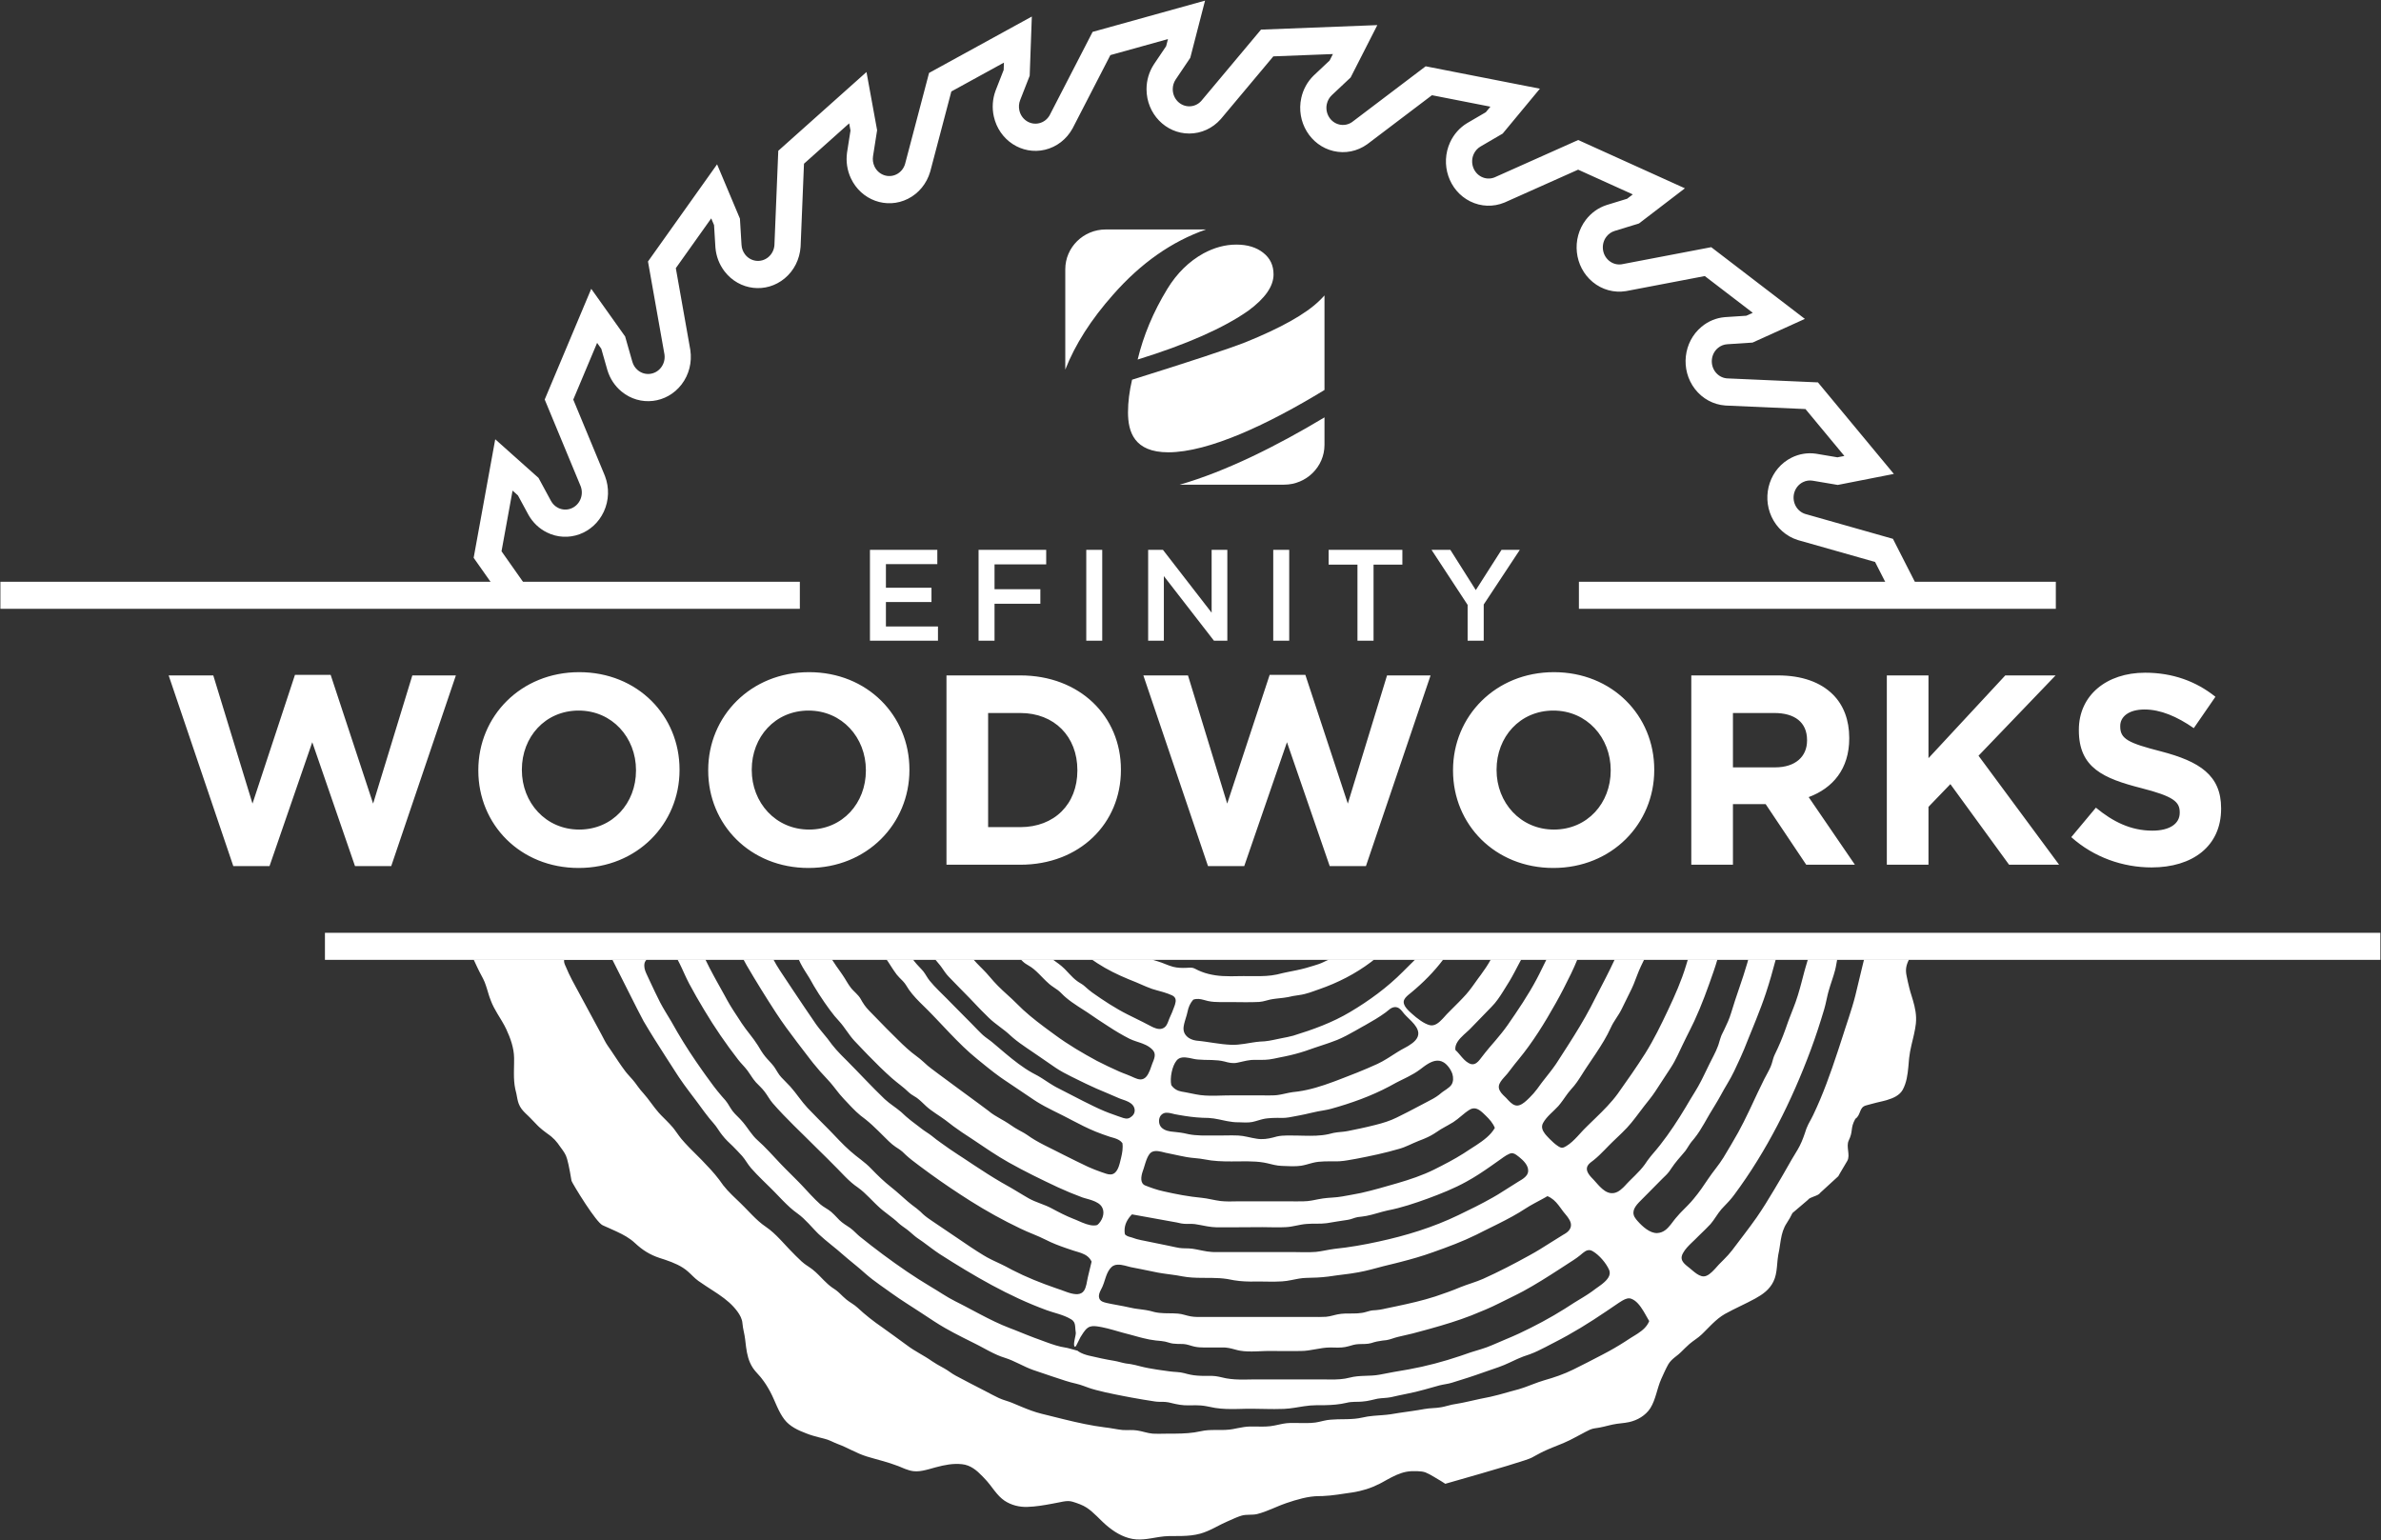
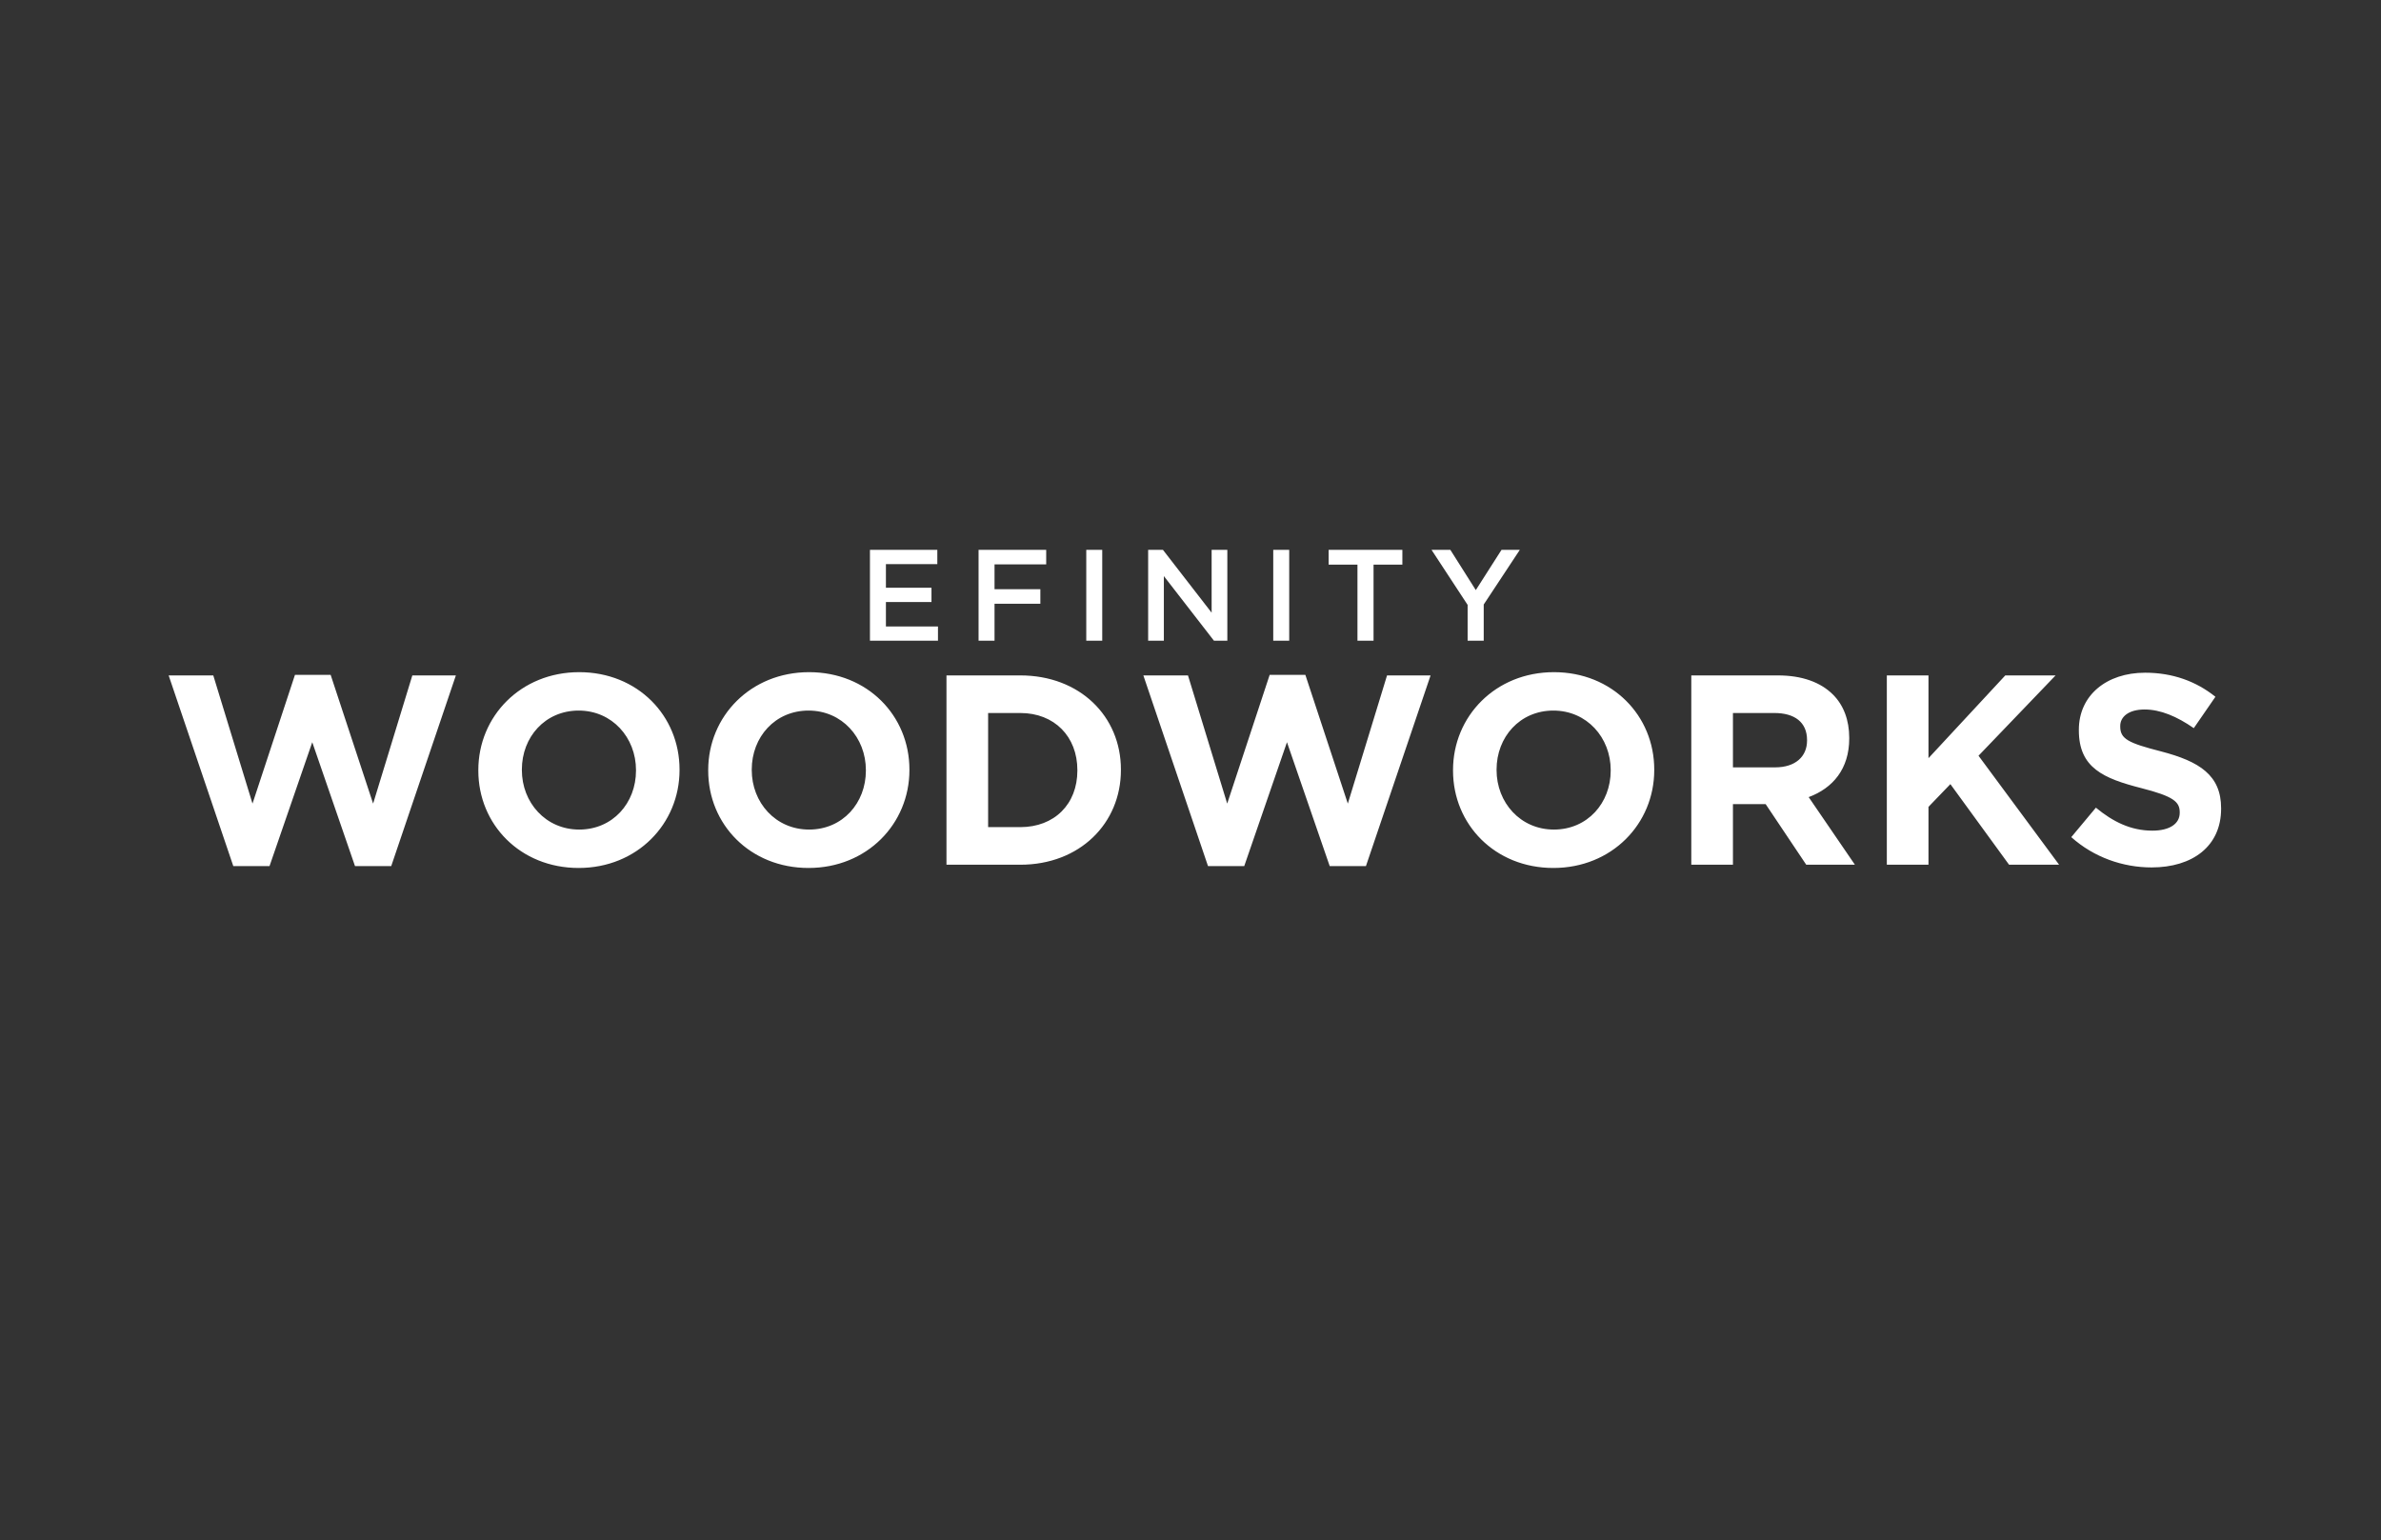
<svg xmlns="http://www.w3.org/2000/svg" width="2501px" height="1618px" viewBox="0 0 2501 1618" version="1.1">
  <rect x="0" y="0" width="2501" height="1618" fill="#333333" stroke="none" />
  <title>Efinity Woodworks Logo - White</title>
  <g id="Efinity-Woodworks-Logo---White" stroke="none" stroke-width="1" fill="none" fill-rule="evenodd">
    <g id="Logo" transform="translate(0.418, 0.656)" fill="#FFFFFF">
-       <path d="M930.844,1007.266 L958.634,1007.275 L960.172,1009.344 C960.925,1010.323 961.734,1011.267 962.571,1012.196 L963.847,1013.579 L967.734,1017.723 L969.588,1019.875 C971.938,1022.902 973.669,1026.585 976.187,1029.612 C979.054,1033.115 982.218,1036.452 985.47,1039.728 L987.921,1042.175 L994.062,1048.259 L997.065,1051.319 C1002.088,1056.322 1007.041,1061.395 1012.017,1066.445 L1019.511,1073.99 L1026.731,1081.404 L1030.341,1085.001 C1031.578,1086.257 1032.903,1087.379 1034.266,1088.442 L1035.64,1089.488 L1039.347,1092.214 C1039.963,1092.672 1040.574,1093.137 1041.176,1093.616 L1044.067,1096.032 L1055.746,1105.922 C1064.612,1113.351 1073.78,1120.588 1083.688,1126.151 L1089.593,1129.321 L1092.094,1130.785 L1094.543,1132.31 L1101.786,1137.032 C1103.406,1138.076 1105.047,1139.102 1106.736,1140.079 L1109.31,1141.506 L1137.252,1155.872 C1144.711,1159.592 1152.061,1163.318 1159.663,1166.489 L1164.258,1168.32 L1173.873,1171.789 L1178.697,1173.435 L1179.612,1173.737 C1183.17,1174.826 1185.55,1174.488 1188.59,1171.839 C1193.142,1167.999 1192.038,1161.459 1187.337,1158.262 C1185.893,1157.18 1184.248,1156.376 1182.531,1155.689 L1181.233,1155.193 L1177.951,1154.045 L1176.336,1153.464 L1174.771,1152.838 L1162.533,1147.573 C1154.872,1144.51 1147.608,1141.238 1140.35,1137.762 L1134.901,1135.118 L1124.766,1130.135 C1119.135,1127.338 1113.566,1124.408 1108.367,1120.916 C1103.029,1117.296 1097.622,1113.536 1092.24,1109.824 L1084.196,1104.317 L1078.11,1100.183 C1073.08,1096.759 1068.173,1093.318 1063.544,1089.359 L1060.801,1086.918 C1053.736,1080.208 1045.413,1075.428 1038.348,1068.56 C1035.587,1065.945 1032.9,1063.25 1030.248,1060.519 L1026.29,1056.401 L1018.413,1048.128 C1010.877,1040.63 1003.652,1032.961 996.122,1025.299 C994.826,1023.984 993.663,1022.533 992.558,1021.032 L991.47,1019.516 L988.631,1015.45 L987.172,1013.487 L982.011,1007.275 L1022.154,1007.282 C1024.405,1009.891 1026.802,1012.367 1029.252,1014.819 L1031.128,1016.684 C1037.095,1022.429 1041.958,1029.133 1047.925,1035.036 C1054.208,1041.424 1061.111,1047.012 1067.394,1053.394 C1076.186,1062.447 1086.139,1070.407 1096.289,1078.005 L1100.103,1080.839 L1107.741,1086.439 C1121.554,1096.655 1136.781,1105.591 1151.853,1113.733 C1159.544,1117.725 1167.396,1121.395 1175.242,1124.901 C1177.86,1126.078 1180.549,1127.037 1183.212,1128.065 L1187.82,1129.969 L1190.98,1131.394 C1193.076,1132.319 1195.187,1133.104 1197.54,1133.207 C1202.567,1133.207 1205.302,1128.774 1207.268,1123.927 L1207.496,1123.355 C1207.534,1123.26 1207.571,1123.164 1207.608,1123.068 L1207.973,1122.098 L1209.938,1116.57 L1210.253,1115.763 L1210.571,1115.007 L1211.343,1113.053 C1213.625,1106.832 1212.921,1103.403 1206.645,1099.052 C1204.411,1097.518 1201.999,1096.408 1199.515,1095.465 L1197.64,1094.784 L1192.898,1093.196 C1190.526,1092.398 1188.172,1091.547 1185.923,1090.431 C1178.387,1086.597 1171.161,1082.289 1164.103,1077.66 C1156.567,1072.868 1149.186,1067.923 1141.811,1062.815 L1131.922,1056.439 C1127.506,1053.556 1123.149,1050.546 1119.197,1047.169 C1116.22,1044.779 1113.863,1041.746 1110.879,1039.507 C1107.896,1037.275 1104.758,1035.515 1101.929,1033.125 C1100.639,1032.025 1099.395,1030.87 1098.177,1029.686 L1096.367,1027.893 L1091.012,1022.449 C1089.216,1020.657 1087.385,1018.919 1085.449,1017.321 C1084.654,1016.64 1083.825,1016.027 1082.977,1015.452 L1081.693,1014.614 L1077.787,1012.215 C1077.141,1011.807 1076.5,1011.386 1075.873,1010.939 C1074.638,1009.982 1073.468,1008.867 1072.339,1007.696 L1071.947,1007.275 L1105.501,1007.282 C1107.599,1008.824 1109.738,1010.314 1111.817,1011.897 L1114.799,1014.288 C1115.742,1015.086 1116.659,1015.937 1117.56,1016.821 L1118.901,1018.171 L1122.869,1022.37 C1125.519,1025.184 1128.228,1027.938 1131.292,1030.092 L1132.096,1030.649 L1132.906,1031.178 L1136.126,1033.194 C1137.178,1033.883 1138.195,1034.622 1139.138,1035.515 C1141.643,1037.754 1144.162,1039.986 1146.829,1041.903 C1158.762,1050.36 1171.161,1058.502 1184.192,1065.048 C1189.612,1067.8 1195.028,1070.372 1200.443,1073.106 L1209.326,1077.718 L1211.065,1078.538 C1214.891,1080.226 1219.06,1081.197 1222.66,1078.613 C1224.191,1077.546 1225.225,1075.763 1226.061,1073.848 L1226.465,1072.883 L1227.737,1069.563 L1228.155,1068.56 C1229.094,1066.647 1229.964,1064.659 1230.766,1062.649 L1233.311,1055.968 L1233.826,1054.435 C1234.999,1050.622 1235.141,1047.025 1230.816,1044.937 C1228.119,1043.66 1225.295,1042.665 1222.435,1041.786 L1220.284,1041.147 L1214.903,1039.641 C1213.119,1039.142 1211.351,1038.634 1209.622,1038.076 C1207.697,1037.393 1205.816,1036.654 1203.959,1035.886 L1201.189,1034.716 L1192.936,1031.147 L1184.946,1027.91 C1173.588,1023.21 1162.587,1017.886 1152.284,1011.16 L1146.5,1007.275 L1209.774,1007.29 L1212.142,1008.076 L1215.75,1009.18 C1221.246,1010.782 1226.425,1013.487 1231.92,1014.931 C1236.452,1016.046 1240.983,1016.185 1245.519,1015.987 L1249.502,1015.789 C1251.378,1015.744 1252.878,1015.921 1254.999,1017 C1257.195,1018.122 1259.391,1019.232 1261.586,1020.033 C1266.461,1021.95 1271.324,1023.066 1276.509,1023.867 C1281.523,1024.606 1286.605,1024.797 1291.707,1024.806 L1294.771,1024.792 L1302.13,1024.685 L1305.807,1024.65 L1318.088,1024.719 C1325.752,1024.751 1333.418,1024.586 1340.898,1022.955 L1346.615,1021.574 L1349.541,1020.929 L1352.471,1020.32 L1361.256,1018.547 C1364.544,1017.86 1367.82,1017.116 1371.07,1016.21 L1379.519,1013.705 C1382.996,1012.677 1386.452,1011.578 1389.698,1009.981 C1390.743,1009.427 1391.822,1008.919 1392.921,1008.439 L1394.58,1007.736 L1395.739,1007.275 L1442.927,1007.275 L1441.971,1008.079 L1439.776,1009.817 C1423.29,1022.272 1404.764,1031.687 1385.455,1038.397 C1384.346,1038.773 1383.243,1039.163 1382.143,1039.557 L1379.944,1040.347 C1376.647,1041.53 1373.345,1042.68 1369.912,1043.499 C1365.898,1044.523 1361.876,1044.829 1357.858,1045.566 L1352.608,1046.698 C1351.116,1046.985 1349.623,1047.209 1348.126,1047.401 L1345.877,1047.671 L1339.84,1048.345 L1336.791,1048.765 C1334.837,1049.015 1332.955,1049.482 1331.088,1049.977 L1329.49,1050.405 C1327.095,1051.045 1324.699,1051.644 1322.184,1051.804 C1312.25,1052.33 1302.195,1051.98 1292.124,1051.939 L1286.08,1051.962 L1281.072,1051.963 C1276.877,1051.935 1272.647,1051.754 1268.496,1050.84 L1267.275,1050.534 L1263.709,1049.576 C1260.19,1048.667 1256.763,1048.081 1252.959,1049.408 C1249.659,1053.236 1247.935,1057.228 1246.992,1062.021 C1246.748,1063.191 1246.45,1064.345 1246.125,1065.491 L1244.075,1072.316 C1243.592,1074.024 1243.173,1075.745 1242.911,1077.503 C1241.553,1086.233 1248.301,1091.29 1255.928,1092.389 L1256.885,1092.506 L1261.351,1092.99 L1263.581,1093.274 L1265.809,1093.579 L1274.719,1094.896 C1280.665,1095.774 1286.632,1096.573 1292.679,1096.813 C1297.522,1097.018 1302.193,1096.49 1306.826,1095.783 L1315.619,1094.363 C1318.055,1093.989 1320.505,1093.661 1322.989,1093.461 L1327.965,1093.163 C1330.93,1092.908 1333.853,1092.377 1336.734,1091.786 L1342.441,1090.588 L1346.326,1089.796 L1352.154,1088.634 C1354.097,1088.225 1356.04,1087.777 1357.985,1087.24 C1378.707,1080.851 1399.113,1073.511 1417.795,1062.33 C1437.736,1050.518 1456.889,1036.474 1473.214,1020.033 L1475.186,1018.045 L1486.048,1007.282 L1515.508,1007.275 L1515.285,1007.584 C1505.79,1020.169 1494.445,1031.546 1482.344,1041.593 L1478.727,1044.556 L1477.269,1045.876 C1475.018,1048.049 1473.309,1050.555 1474.312,1053.879 C1475.15,1056.71 1477.477,1059.302 1479.635,1061.406 L1480.433,1062.172 L1482.726,1064.261 C1488.012,1068.981 1495.215,1074.698 1501.472,1076.223 C1506.61,1077.418 1511.091,1073.571 1514.916,1069.484 L1515.673,1068.665 L1519.192,1064.773 L1523.827,1060.084 C1529.169,1054.748 1534.597,1049.436 1539.623,1043.821 C1541.742,1041.425 1543.707,1038.895 1545.608,1036.316 L1547.491,1033.723 L1552.46,1026.786 L1555.005,1023.388 C1558.836,1018.191 1562.413,1012.909 1565.476,1007.279 L1597.467,1007.275 L1596.228,1009.542 L1595.083,1011.675 L1590.566,1020.255 C1588.858,1023.473 1587.107,1026.679 1585.211,1029.83 L1578.662,1040.388 C1574.991,1046.272 1571.036,1052.218 1566.312,1056.906 C1558.77,1064.568 1551.396,1072.388 1543.86,1080.051 L1542.375,1081.488 L1537.109,1086.268 C1532.225,1090.821 1527.481,1096.176 1528.316,1102.243 C1529.008,1102.86 1529.682,1103.539 1530.349,1104.258 L1531.344,1105.364 L1535.237,1109.925 C1537.997,1113.073 1540.988,1115.961 1544.802,1117.081 C1545.429,1117.239 1545.9,1117.239 1546.527,1117.239 C1549.385,1117.239 1551.85,1115.003 1553.807,1112.555 L1559.547,1105.193 C1560.93,1103.442 1562.334,1101.708 1563.8,1100.004 L1570.48,1092.242 C1574.875,1087.075 1579.131,1081.86 1583.109,1076.223 C1593.957,1060.548 1604.801,1044.614 1613.761,1027.698 L1616.391,1022.593 L1623.958,1007.282 L1656.403,1007.277 C1654.35,1012.259 1652.233,1017.222 1649.828,1022.114 C1644.649,1032.646 1639.464,1043.02 1633.659,1053.236 C1622.196,1073.669 1609.637,1094.101 1594.726,1112.137 C1593.417,1113.68 1592.144,1115.258 1590.888,1116.854 L1589.015,1119.259 L1583.425,1126.503 L1582.693,1127.404 L1581.025,1129.297 L1579.226,1131.294 C1576.812,1134.016 1574.484,1136.961 1574.004,1139.91 C1573.462,1143.531 1575.667,1146.623 1578.171,1149.242 L1578.859,1149.944 L1581.539,1152.523 L1584.151,1155.349 C1586.744,1158.064 1589.859,1160.779 1593.312,1160.658 C1596.785,1160.546 1600.262,1157.907 1603.167,1155.244 L1604.021,1154.446 L1606.343,1152.195 C1609.231,1149.39 1611.817,1146.375 1614.184,1143.241 L1618.727,1137.03 L1620.162,1135.148 L1627.434,1125.89 C1629.602,1123.108 1631.729,1120.29 1633.736,1117.351 L1635.699,1114.37 L1646.599,1097.423 C1655.019,1084.238 1663.206,1070.973 1670.477,1057.131 L1676.02,1046.293 L1686.157,1026.682 C1689.436,1020.264 1692.646,1013.8 1695.635,1007.278 L1726.603,1007.281 C1725.519,1009.578 1724.418,1011.861 1723.303,1014.13 C1720.286,1020.386 1718.178,1026.953 1715.525,1033.333 L1713.41,1038.076 L1703.052,1059.145 C1699.752,1066.006 1694.728,1071.758 1691.589,1078.777 C1687.307,1088.235 1681.706,1097.189 1675.891,1105.938 L1666.342,1120.158 L1663.958,1123.791 C1663.43,1124.615 1662.907,1125.44 1662.385,1126.266 L1661.343,1127.916 C1657.871,1133.412 1654.38,1138.827 1649.983,1143.423 C1648.867,1144.665 1647.82,1145.954 1646.814,1147.269 L1645.332,1149.259 L1641.031,1155.306 C1639.59,1157.31 1638.108,1159.277 1636.487,1161.138 C1631.302,1166.889 1624.237,1171.997 1620.472,1178.858 C1618.181,1182.935 1619.724,1186.722 1622.24,1190.068 L1622.793,1190.779 L1623.963,1192.157 L1625.177,1193.478 L1627.537,1195.936 C1630.204,1198.654 1633.032,1201.208 1636.171,1203.283 C1639.78,1205.673 1641.35,1205.351 1644.959,1203.125 C1649.192,1200.58 1652.951,1196.899 1656.528,1193.07 L1661.473,1187.684 L1663.17,1185.877 L1666.189,1182.851 L1669.267,1179.829 L1675.521,1173.767 C1683.894,1165.645 1692.266,1157.31 1698.964,1148.052 C1708.857,1134.165 1718.589,1120.279 1727.694,1105.913 C1736.805,1091.389 1744.335,1075.907 1751.716,1060.255 C1758.936,1044.937 1765.845,1029.455 1770.708,1013.172 C1771.287,1011.203 1771.883,1009.239 1772.49,1007.278 L1803.513,1007.283 C1802.268,1011.569 1800.925,1015.825 1799.444,1020.033 C1793.316,1037.754 1787.039,1055.153 1779.187,1072.067 C1776.466,1077.818 1773.604,1083.424 1770.792,1089.074 L1766.633,1097.607 L1761.822,1107.751 C1759.641,1112.26 1757.32,1116.717 1754.538,1120.916 C1749.204,1129.215 1743.709,1137.356 1738.374,1145.655 C1734.839,1151.105 1730.653,1156.012 1726.632,1161.186 L1717.218,1173.587 C1714.507,1177.107 1711.716,1180.57 1708.702,1183.809 C1707.111,1185.511 1705.464,1187.179 1703.788,1188.828 L1701.256,1191.289 L1693.599,1198.619 L1689.859,1202.324 L1685.302,1207 C1681.513,1210.883 1677.694,1214.689 1673.46,1218.066 L1670.07,1220.655 C1664.554,1225.168 1665.971,1229.776 1669.622,1234.318 L1670.158,1234.967 L1671.258,1236.205 L1673.826,1238.91 L1678.263,1243.875 L1680.052,1245.764 C1683.401,1249.161 1687.135,1252.077 1691.434,1252.598 C1696.687,1253.253 1700.794,1250.39 1704.431,1246.887 L1705.203,1246.128 L1706.816,1244.463 L1708.074,1243.074 L1710.588,1240.471 L1712.7,1238.353 L1716.976,1234.13 C1720.634,1230.491 1724.206,1226.766 1727.194,1222.625 L1730.091,1218.399 C1731.086,1217.01 1732.128,1215.661 1733.198,1214.336 L1734.82,1212.364 L1739.234,1207.165 C1740.704,1205.427 1742.158,1203.668 1743.547,1201.845 C1753.317,1189.361 1762.096,1175.991 1770.213,1162.411 L1773.226,1157.31 L1775.455,1153.582 L1779.994,1146.177 C1782.251,1142.466 1784.449,1138.715 1786.412,1134.809 L1787.93,1131.799 L1789.426,1128.766 L1795.394,1116.511 L1799.716,1107.986 C1801.335,1104.783 1802.895,1101.538 1804.145,1098.087 L1804.554,1096.929 L1804.933,1095.756 L1806.354,1090.987 C1806.68,1089.924 1807.028,1088.866 1807.428,1087.824 L1808.071,1086.275 L1810.855,1080.619 C1813.579,1075.023 1816.08,1069.519 1817.964,1063.295 C1823.143,1045.738 1829.898,1028.496 1834.916,1010.939 L1835.909,1007.281 L1864.796,1007.281 C1861.709,1019.104 1858.345,1030.878 1854.54,1042.376 C1851.482,1051.637 1847.99,1060.777 1844.36,1069.875 L1841.615,1076.693 L1836.081,1090.312 L1831.672,1101.286 C1830.525,1104.051 1829.321,1106.803 1828.083,1109.548 L1826.206,1113.659 L1821.103,1124.592 C1816.866,1133.528 1811.526,1141.348 1806.98,1149.969 C1803.462,1156.482 1799.444,1162.689 1795.643,1169.076 L1792.844,1173.908 L1789.708,1179.409 C1786.554,1184.868 1783.282,1190.179 1779.334,1195.103 L1776.211,1198.85 L1775.186,1200.235 L1774.209,1201.668 L1771.387,1206.075 L1769.926,1208.227 C1767.259,1211.576 1764.431,1214.615 1761.764,1217.806 C1759.377,1220.611 1757.292,1223.521 1755.268,1226.456 L1752.759,1230.11 C1752.061,1231.042 1751.301,1231.911 1750.508,1232.746 L1749.298,1233.977 L1745.594,1237.596 C1740.57,1242.599 1735.615,1247.672 1730.637,1252.72 L1723.141,1260.261 L1721.094,1262.356 C1715.863,1267.93 1712.717,1273.434 1718.177,1280.167 L1719.662,1281.893 C1724.62,1287.553 1732.647,1294.886 1740.254,1294.586 C1746.775,1294.261 1750.829,1290.288 1754.445,1285.734 L1758.182,1280.856 L1759.723,1278.94 C1761.013,1277.344 1762.373,1275.811 1763.772,1274.313 L1765.896,1272.089 L1772.384,1265.521 C1774.529,1263.315 1776.623,1261.062 1778.56,1258.665 C1784.211,1251.968 1789.241,1244.621 1794.103,1237.28 C1799.127,1229.776 1805.088,1223.072 1809.802,1215.41 C1815.136,1206.632 1820.321,1197.853 1825.345,1188.917 C1829.364,1181.637 1833.057,1174.178 1836.644,1166.654 L1839.318,1161 L1845.964,1146.828 C1848.196,1142.108 1850.462,1137.4 1852.816,1132.734 C1855.018,1128.42 1857.523,1124.271 1859.409,1119.957 C1859.828,1119 1860.177,1118.035 1860.489,1117.067 L1860.934,1115.613 L1862.178,1111.266 C1862.62,1109.828 1863.126,1108.408 1863.807,1107.023 C1868.204,1098.087 1871.814,1089.472 1875.107,1080.208 C1875.946,1077.655 1876.851,1075.114 1877.792,1072.577 L1879.229,1068.776 L1883.65,1057.371 L1885.788,1051.64 C1887.435,1047.008 1888.847,1042.339 1890.162,1037.63 L1891.45,1032.909 L1894.944,1019.623 L1896.015,1015.866 L1898.532,1007.28 L1929.323,1007.275 L1928.962,1009.435 C1928.629,1011.378 1928.278,1013.314 1927.877,1015.241 L1927.233,1018.122 C1925.347,1025.463 1922.519,1032.646 1920.478,1039.986 L1919.814,1042.388 L1919.215,1044.801 L1917.037,1054.488 L1915.771,1059.303 C1911.528,1073.511 1906.982,1087.713 1901.796,1101.599 C1881.701,1155.714 1855.483,1208.227 1821.103,1254.516 C1819.575,1256.611 1817.957,1258.549 1816.291,1260.415 L1814.611,1262.259 L1810.047,1267.082 L1807.761,1269.525 C1803.519,1274.469 1800.535,1280.214 1796.299,1285.164 C1792.768,1288.996 1788.972,1292.557 1785.241,1296.187 L1779.933,1301.449 L1776.562,1304.68 C1773.155,1307.954 1769.771,1311.395 1767.576,1315.334 C1764.387,1320.687 1766.174,1324.198 1769.72,1327.528 L1770.364,1328.114 L1771.669,1329.222 L1774.738,1331.678 L1777.523,1334.042 L1779.526,1335.675 C1782.602,1338.083 1785.972,1340.166 1789.241,1340.08 C1793.103,1339.977 1797.025,1336.431 1800.459,1332.753 L1801.307,1331.832 L1804.7,1328.06 L1805.465,1327.244 L1810.605,1322.061 C1813.534,1319.091 1816.393,1316.074 1818.907,1312.774 C1827.541,1301.283 1836.33,1290.115 1844.653,1278.303 C1851.192,1268.859 1857.192,1259.083 1863.098,1249.156 L1869.727,1237.958 L1872.751,1232.768 L1881.666,1217.189 C1883.668,1213.737 1885.71,1210.305 1887.829,1206.953 C1891.123,1201.363 1893.339,1195.778 1895.417,1189.658 L1897.032,1184.819 C1897.571,1183.388 1898.203,1181.998 1898.884,1180.631 L1899.934,1178.597 L1902.11,1174.585 C1902.829,1173.251 1903.525,1171.915 1904.153,1170.559 C1914.392,1149.238 1922.403,1126.636 1929.857,1104.071 L1931.878,1097.919 L1935.867,1085.644 L1936.783,1082.77 L1937.715,1079.895 L1941.501,1068.376 C1944.016,1060.68 1946.452,1052.94 1948.426,1045.094 C1950.833,1035.408 1953.099,1025.727 1955.414,1016.044 L1957.544,1007.275 L2004.775,1007.276 C2001.803,1013.178 2000.863,1017.805 2002.27,1024.347 C2003.098,1028.537 2004.01,1032.724 2005.076,1036.913 L2006.196,1041.103 L2007.574,1045.576 L2008.898,1049.96 C2011.23,1057.947 2012.927,1065.729 2012.008,1074.627 C2011.61,1078.084 2010.976,1081.49 2010.243,1084.871 L2009.481,1088.244 L2007.356,1097.197 C2006.325,1101.671 2005.413,1106.152 2004.943,1110.699 L2004.733,1112.918 L2004.143,1119.716 C2003.377,1128.109 2002.219,1136.688 1998.189,1144.06 C1994.927,1149.917 1988.26,1152.909 1981.454,1154.899 L1980.092,1155.284 L1977.201,1156.031 L1970.385,1157.642 L1964.406,1159.214 L1959.52,1160.546 C1952.136,1162.632 1954.511,1170.499 1948.426,1174.585 C1945.504,1179.873 1945.096,1182.952 1944.688,1186.151 L1944.605,1186.793 C1944.242,1189.588 1943.753,1192.59 1941.501,1197.314 C1938.358,1203.7 1943.479,1212.824 1939.921,1218.829 L1932.502,1231.359 L1930.526,1234.886 L1911.285,1252.52 C1909.606,1255.601 1900.345,1256.656 1898.532,1259.792 L1882.374,1273.55 C1880.622,1277.102 1878.759,1280.595 1876.522,1283.884 C1872.775,1289.51 1871.26,1295.237 1870.217,1301.213 L1869.917,1303.014 L1868.665,1311.135 L1868.301,1313.222 L1867.465,1317.47 C1867.215,1318.905 1867.021,1320.358 1866.858,1321.821 L1866.632,1324.023 L1866.047,1330.412 C1865.518,1335.645 1864.705,1340.801 1862.392,1345.504 C1858.311,1353.96 1851.091,1359.069 1843.239,1363.382 C1832.72,1369.127 1821.89,1373.756 1811.526,1379.501 C1806.638,1382.273 1802.404,1385.875 1798.387,1389.736 L1796.678,1391.404 L1788.986,1399.154 L1787.039,1401.05 C1783.113,1404.884 1778.405,1407.432 1774.169,1411.102 C1771.028,1413.786 1768.189,1416.878 1765.089,1419.806 L1762.707,1421.962 L1758.787,1425.076 C1756.217,1427.156 1753.81,1429.355 1752.032,1432.336 C1750.76,1434.563 1749.582,1436.919 1748.457,1439.302 L1747.349,1441.691 L1744.49,1447.982 C1743.392,1450.454 1742.491,1453.026 1741.665,1455.639 L1740.86,1458.264 L1739.295,1463.539 C1737.706,1468.807 1735.94,1473.995 1733.034,1478.624 C1728.01,1486.286 1719.531,1491.231 1710.736,1493.154 C1705.092,1494.428 1699.28,1494.428 1693.63,1495.702 L1692.032,1496.051 L1690.443,1496.422 L1684.122,1497.958 C1682.719,1498.286 1681.313,1498.594 1679.899,1498.857 L1677.77,1499.214 L1674.96,1499.64 C1673.17,1499.924 1671.494,1500.278 1669.608,1501.132 C1667.933,1501.876 1666.328,1502.69 1664.747,1503.531 L1662.388,1504.808 L1653.118,1509.71 L1648.414,1512.149 C1646.5,1513.091 1644.564,1513.969 1642.613,1514.81 L1639.677,1516.048 L1630.809,1519.625 C1627.481,1520.973 1624.162,1522.366 1620.894,1523.93 L1617.644,1525.556 L1612.967,1528.063 L1608.373,1530.557 C1604.334,1532.803 1574.11,1541.934 1517.699,1557.951 L1514.625,1555.947 L1512.644,1554.711 L1509.68,1552.976 L1505.489,1550.457 C1502.636,1548.752 1499.702,1547.084 1496.92,1545.989 C1494.407,1545.073 1491.434,1544.786 1488.498,1544.708 L1487.036,1544.684 L1482.164,1544.708 C1474.809,1545.016 1468.167,1547.624 1461.737,1550.887 L1459.988,1551.791 L1456.514,1553.668 L1451.077,1556.678 L1448.571,1557.988 C1439.396,1562.624 1430.355,1565.445 1419.991,1567.058 L1416.089,1567.61 L1404.544,1569.311 C1399.435,1570.02 1394.324,1570.603 1389.09,1570.807 L1385.139,1570.886 C1373.683,1570.886 1361.595,1574.556 1350.759,1578.227 C1349.033,1578.812 1347.328,1579.446 1345.636,1580.11 L1343.108,1581.123 L1335.573,1584.274 C1330.55,1586.37 1325.487,1588.364 1320.15,1589.717 C1314.81,1591.003 1309.159,1589.881 1303.98,1591.319 C1302.096,1591.858 1300.212,1592.554 1298.336,1593.323 L1296.463,1594.113 L1289.063,1597.385 C1287.117,1598.214 1285.214,1599.113 1283.333,1600.045 L1280.525,1601.461 L1274.936,1604.325 C1270.265,1606.679 1265.516,1608.876 1260.333,1610.313 C1253.926,1612.079 1247.622,1612.6 1241.237,1612.759 L1238.496,1612.808 L1230.18,1612.842 L1227.367,1612.867 C1224.033,1612.913 1220.712,1613.297 1217.397,1613.798 L1214.912,1614.193 L1208.703,1615.237 C1203.529,1616.079 1198.352,1616.738 1193.142,1616.374 C1182.468,1615.579 1172.581,1610.313 1164.258,1603.61 C1162.217,1602.014 1160.284,1600.289 1158.398,1598.508 L1156.525,1596.712 L1151.578,1591.869 C1148.264,1588.663 1144.861,1585.573 1141.023,1583.019 C1136.942,1580.301 1130.975,1578.227 1126.268,1576.795 C1122.968,1575.789 1119.747,1576.034 1116.497,1576.6 L1115.102,1576.86 L1112.294,1577.432 L1104.969,1578.836 C1096.326,1580.467 1087.398,1581.968 1078.85,1582.219 C1070.377,1582.54 1061.899,1580.465 1054.679,1575.673 C1050.757,1572.969 1047.673,1569.554 1044.801,1565.946 L1043.582,1564.39 L1039.449,1558.999 C1038.518,1557.809 1037.567,1556.633 1036.576,1555.49 L1035.054,1553.802 L1031.683,1550.201 C1025.622,1543.888 1019.08,1538.303 1010.096,1537.368 C1000.549,1536.344 991.606,1538.181 982.624,1540.591 L980.378,1541.204 L975.871,1542.47 L972.202,1543.408 C967.919,1544.448 963.618,1545.204 959.223,1544.708 C956.2,1544.377 953.346,1543.48 950.552,1542.405 L948.881,1541.741 L944.899,1540.082 L942.905,1539.279 C932.224,1535.129 920.923,1532.575 909.933,1529.226 C899.097,1525.871 889.992,1519.969 879.479,1516.134 C874.765,1514.381 870.367,1511.663 865.349,1510.553 C861.465,1509.593 857.577,1508.633 853.691,1507.473 L849.806,1506.24 L846.401,1504.974 C837.845,1501.727 829.109,1497.746 823.433,1490.278 C820.348,1486.248 818.019,1481.695 815.885,1477.01 L814.832,1474.659 L812.412,1469.147 C811.193,1466.399 809.933,1463.68 808.523,1461.067 C805.849,1456.123 802.86,1451.33 799.411,1447.017 L798.653,1446.072 L797.875,1445.149 L793.466,1440.196 C792.284,1438.826 791.151,1437.404 790.151,1435.848 C785.859,1429.128 784.307,1421.975 783.284,1414.449 L783.039,1412.56 L782.299,1406.316 C781.666,1400.571 779.942,1395.298 779.47,1389.553 C779.16,1384.767 776.803,1380.617 774.136,1376.947 C768.777,1369.644 762.1,1364.261 754.905,1359.305 L752.931,1357.963 L748.551,1355.077 C743.366,1351.728 738.187,1348.379 733.163,1344.86 C728.927,1341.833 725.937,1338.163 722.172,1334.966 C715.766,1329.219 707.05,1325.62 698.675,1322.777 L696.59,1322.081 L692.5,1320.764 C682.297,1317.409 674.444,1312.465 666.598,1305.118 C660.943,1299.813 654.464,1296.343 647.679,1293.176 L645.406,1292.13 L638.495,1288.999 L636.507,1288.135 L632.526,1286.341 C629.103,1284.748 621.76,1274.739 614.905,1264.393 L614.033,1263.071 C606.649,1251.83 600.062,1240.598 599.906,1239.698 C597.563,1225.545 595.616,1216.758 594.067,1213.335 C593.279,1211.51 592.161,1209.72 590.94,1207.963 L590.009,1206.651 L587.649,1203.428 L585.416,1200.29 C583.495,1197.736 581.264,1195.371 578.783,1193.308 L577.264,1192.108 L572.774,1188.807 C570.412,1187.047 568.108,1185.243 565.888,1183.178 L564.239,1181.576 L556.771,1173.836 L554.871,1171.936 L551.748,1168.956 C548.642,1165.965 545.992,1162.862 544.454,1158.747 C543.865,1157.189 543.454,1155.586 543.111,1153.973 L542.788,1152.358 L541.969,1148.073 L540.829,1143.315 C539.685,1137.968 539.413,1132.501 539.408,1127.007 L539.425,1124.259 L539.575,1116.013 C539.603,1114.184 539.616,1112.359 539.591,1110.542 C539.436,1100.004 535.665,1089.63 531.267,1080.208 C530.051,1077.656 528.698,1075.203 527.287,1072.792 L525.861,1070.392 L522.01,1064.036 C519.473,1059.781 517.07,1055.439 515.259,1050.688 C514.673,1049.282 514.154,1047.854 513.672,1046.412 L512.973,1044.241 L510.987,1037.675 L509.918,1034.405 C509.201,1032.067 508.254,1029.898 507.212,1027.789 L506.416,1026.218 L503.325,1020.355 L501.935,1017.549 L500.585,1014.727 L497.11,1007.275 L592.224,1007.275 L592.193,1007.412 C591.837,1009.068 592.217,1010.73 592.901,1012.479 L593.211,1013.234 L593.913,1014.782 C595.954,1019.568 598.15,1024.519 600.662,1029.148 C603.335,1033.934 628.763,1081.331 631.43,1086.117 C633.626,1090.109 635.357,1094.101 638.024,1097.929 L639.853,1100.542 L641.669,1103.2 L648.911,1114.034 C651.344,1117.643 653.816,1121.207 656.389,1124.592 L657.602,1126.128 L658.87,1127.629 L664.121,1133.522 L666.598,1136.562 L669.963,1141.132 C671.657,1143.399 673.407,1145.623 675.387,1147.73 C681.156,1154.159 685.724,1161.563 691.508,1168.121 L694.069,1170.875 L699.061,1175.879 C701.57,1178.401 704.056,1180.966 706.319,1183.645 L707.475,1185.103 L708.599,1186.594 L712.982,1192.668 L715.263,1195.614 C717.735,1198.547 720.341,1201.368 723.013,1204.137 L725.705,1206.89 L732.987,1214.157 L736.618,1217.806 C743.071,1224.511 749.405,1231.09 754.993,1238.515 L759.262,1244.391 C761.931,1247.857 765.008,1251.122 768.211,1254.297 L770.631,1256.664 L775.509,1261.338 L777.913,1263.668 L781.408,1267.162 L789.412,1275.383 C794.028,1280.057 798.813,1284.558 804.28,1288.198 C809.613,1291.843 814.312,1296.328 818.813,1301.021 L820.731,1303.043 L827.226,1310.016 L829.4,1312.301 L835.461,1318.488 C837.48,1320.524 839.519,1322.52 841.637,1324.434 C842.559,1325.285 843.525,1326.068 844.517,1326.813 L846.024,1327.905 L850.652,1331.069 L852.945,1332.727 C855.171,1334.469 857.21,1336.366 859.18,1338.316 L861.132,1340.281 L865.002,1344.229 C867.711,1346.948 870.514,1349.578 873.728,1351.849 L875.707,1353.166 C877.273,1354.141 878.707,1355.28 880.085,1356.499 L881.447,1357.742 L885.016,1361.174 C886.214,1362.32 887.438,1363.448 888.739,1364.498 C892.51,1367.532 896.74,1369.606 900.356,1372.955 C908.357,1380.46 917.313,1387.485 926.412,1393.703 C935.052,1399.77 943.525,1406.158 952.165,1412.382 C960.483,1418.771 970.059,1423.078 978.538,1429.138 C980.232,1430.291 981.928,1431.34 983.643,1432.347 L986.234,1433.834 L991.563,1436.807 C995.644,1439.039 999.105,1442.073 1003.341,1444.311 C1013.544,1449.735 1023.909,1455.158 1034.267,1460.424 C1038.981,1462.821 1043.688,1465.539 1048.557,1467.765 C1049.73,1468.32 1050.936,1468.806 1052.157,1469.254 L1053.998,1469.902 L1059.528,1471.73 L1062.215,1472.721 L1072.585,1477.053 C1079.445,1479.902 1086.283,1482.561 1093.606,1484.369 L1099.673,1485.863 L1105.717,1487.371 L1117.77,1490.361 C1131.826,1493.789 1145.905,1496.911 1160.493,1498.741 L1162.782,1499.015 L1165.062,1499.344 L1174.201,1500.85 L1178.858,1501.453 C1183.882,1501.769 1189.061,1501.132 1193.924,1501.926 C1199.581,1502.727 1204.76,1504.808 1210.41,1505.281 C1214.532,1505.522 1218.74,1505.402 1222.905,1505.326 L1227.051,1505.281 L1233.954,1505.261 C1243.077,1505.179 1251.919,1504.77 1260.96,1502.727 C1270.852,1500.428 1281.125,1502.14 1291.206,1500.992 L1294.559,1500.495 L1299.648,1499.496 C1303.882,1498.661 1308.126,1497.894 1312.614,1497.777 C1318.264,1497.619 1323.915,1498.098 1329.565,1497.777 C1332.508,1497.705 1335.288,1497.299 1338.039,1496.773 L1340.098,1496.36 L1345.281,1495.26 L1347.937,1494.75 C1350.09,1494.336 1352.272,1494.159 1354.469,1494.091 L1356.672,1494.056 L1371.603,1494.17 C1374.744,1494.162 1377.882,1494.054 1381.064,1493.627 C1382.11,1493.476 1383.144,1493.284 1384.173,1493.07 L1385.713,1492.735 L1390.32,1491.674 C1392.631,1491.164 1394.967,1490.735 1397.389,1490.6 C1399.618,1490.407 1401.841,1490.304 1404.06,1490.242 L1407.387,1490.174 L1414.03,1490.077 C1419.564,1489.957 1425.098,1489.638 1430.671,1488.361 C1434.354,1487.453 1438.117,1486.948 1441.917,1486.589 L1444.774,1486.343 L1451.95,1485.807 C1454.645,1485.595 1457.34,1485.343 1460.02,1484.961 L1462.694,1484.533 L1469.289,1483.465 C1478.081,1482.131 1486.873,1481.085 1495.66,1479.425 C1501.472,1478.303 1507.755,1478.624 1513.561,1477.508 C1517.327,1476.867 1520.998,1475.617 1524.726,1474.817 L1534.205,1473.127 L1537.528,1472.451 L1540.845,1471.739 L1554.063,1468.797 L1565.071,1466.561 C1567.998,1465.919 1570.895,1465.193 1573.781,1464.424 L1578.105,1463.245 L1586.758,1460.816 L1595.02,1458.575 C1596.738,1458.067 1598.437,1457.51 1600.123,1456.924 L1602.643,1456.025 L1610.156,1453.198 C1613.911,1451.777 1617.686,1450.393 1621.57,1449.256 C1632.244,1446.222 1642.137,1442.867 1652.185,1437.923 C1662.543,1432.815 1672.746,1427.549 1683.111,1422.119 C1691.319,1417.876 1699.067,1413.401 1706.844,1408.389 L1710.736,1405.836 L1713.448,1404.114 L1717.493,1401.627 L1720.036,1400.002 C1725.056,1396.684 1729.59,1392.864 1731.936,1387.006 L1731.225,1385.842 L1730.502,1384.611 L1727.448,1379.231 L1725.793,1376.423 C1722.379,1370.818 1718.308,1365.454 1712.938,1363.54 C1710.114,1362.472 1707.009,1363.68 1704.183,1365.265 L1703.344,1365.75 L1700.223,1367.689 C1695.671,1370.723 1691.118,1373.756 1686.565,1376.947 C1669.137,1388.759 1651.398,1399.77 1632.555,1409.349 L1629.41,1410.971 L1623.074,1414.287 C1617.613,1417.124 1612.065,1419.873 1606.373,1421.94 L1599.729,1424.223 C1598.063,1424.85 1596.416,1425.53 1594.781,1426.243 L1592.334,1427.334 L1585.027,1430.728 C1581.366,1432.421 1577.671,1434.052 1573.842,1435.369 C1565.72,1438.122 1557.595,1441.055 1549.471,1443.829 L1541.348,1446.538 L1524.551,1451.81 L1521.694,1452.556 L1520.536,1452.804 L1519.373,1453.032 L1514.706,1453.894 C1513.672,1454.097 1512.642,1454.317 1511.624,1454.578 L1495.965,1458.952 C1489.67,1460.675 1483.354,1462.278 1476.985,1463.464 C1471.489,1464.416 1466.149,1465.854 1460.654,1466.976 C1455.946,1467.929 1451.239,1467.765 1446.525,1468.566 L1444.246,1469.071 L1439.7,1470.132 C1436.661,1470.822 1433.584,1471.421 1430.355,1471.605 L1428.301,1471.737 L1426.259,1471.802 L1422.192,1471.88 C1419.485,1471.96 1416.778,1472.16 1414.03,1472.879 C1406.445,1474.667 1399.094,1475.203 1391.596,1475.364 L1388.373,1475.413 L1381.846,1475.433 C1377.77,1475.433 1373.794,1475.857 1369.848,1476.426 L1366.892,1476.874 L1359.507,1478.06 C1355.804,1478.628 1352.072,1479.108 1348.253,1479.267 C1344.945,1479.394 1341.626,1479.441 1338.302,1479.442 L1333.313,1479.414 L1318.346,1479.166 L1310.89,1479.104 L1307.058,1479.177 L1299.353,1479.36 C1291.631,1479.513 1283.886,1479.476 1276.348,1478.303 L1275.108,1478.089 L1267.065,1476.513 C1265.128,1476.157 1263.187,1475.859 1261.217,1475.703 L1257.24,1475.511 L1255.256,1475.48 L1247.359,1475.547 L1243.382,1475.433 C1240.369,1475.265 1237.487,1474.776 1234.598,1474.163 L1232.428,1473.682 L1226.902,1472.4 C1225.855,1472.187 1224.8,1472.06 1223.739,1471.984 L1222.143,1471.902 L1217.316,1471.83 C1215.699,1471.794 1214.078,1471.706 1212.457,1471.441 C1204.446,1470.245 1196.261,1468.867 1188.169,1467.378 L1180.117,1465.854 L1170.334,1463.914 C1163.771,1462.586 1157.16,1461.153 1150.7,1459.406 L1145.886,1458.034 L1143.184,1457.122 L1137.94,1455.221 C1135.331,1454.285 1132.703,1453.408 1129.877,1452.768 C1126.105,1451.931 1122.426,1450.913 1118.837,1449.78 L1105.079,1445.258 C1098.288,1443.013 1091.519,1440.744 1084.817,1438.402 C1074.452,1434.726 1065.353,1428.823 1055.144,1425.632 C1049.658,1423.991 1044.334,1421.504 1039.111,1418.802 L1036.508,1417.436 L1030.491,1414.208 L1027.507,1412.626 L1024.535,1411.102 L1011.448,1404.551 C1004.888,1401.234 998.35,1397.825 992.034,1394.189 C984.249,1389.719 976.865,1384.736 969.402,1379.816 L963.782,1376.146 L952.254,1368.704 C946.492,1364.969 940.764,1361.177 935.208,1357.151 L931.414,1354.431 L923.766,1349.007 C918.677,1345.364 913.654,1341.624 908.99,1337.52 C906.98,1335.688 904.937,1333.914 902.875,1332.17 L899.771,1329.573 L890.402,1321.845 L885.755,1317.888 C877.277,1310.226 867.861,1303.522 859.538,1295.696 L857.311,1293.468 L855.14,1291.202 L848.745,1284.365 C845.174,1280.614 841.486,1277.023 837.246,1273.99 C831.669,1270.081 826.681,1265.332 821.848,1260.404 L819.785,1258.283 L815.101,1253.414 L812.753,1251.003 L810.703,1248.937 L808.639,1246.887 L800.352,1238.754 C796.231,1234.685 792.188,1230.577 788.42,1226.269 C784.972,1222.278 782.615,1217.642 779.16,1213.657 C776.016,1210.144 772.722,1206.795 769.429,1203.434 C765.502,1199.764 761.576,1196.094 758.277,1191.786 C756.959,1190.192 755.792,1188.495 754.644,1186.787 L753.498,1185.079 C752.157,1183.089 750.784,1181.127 749.171,1179.338 C746.016,1175.832 743.088,1172.129 740.24,1168.348 L738.116,1165.5 L732.846,1158.328 L730.18,1154.756 L723.412,1145.794 C719.812,1140.988 716.255,1136.121 712.884,1131.097 L710.394,1127.298 L698.605,1109.004 C690.757,1096.816 682.979,1084.579 675.548,1071.915 C673.348,1068.018 665.869,1053.195 658.417,1038.367 L657.523,1036.588 C651.569,1024.74 645.768,1013.167 642.836,1007.463 L642.738,1007.275 L678.807,1007.275 C678.023,1008.101 677.381,1009.006 676.962,1010.008 L676.646,1010.939 C675.792,1014.958 676.857,1018.332 678.453,1021.877 L682.419,1030.395 C685.846,1037.737 689.319,1045.099 692.971,1052.284 C696.489,1059.049 700.809,1065.714 704.727,1072.358 L710.983,1083.334 C719.082,1097.278 728.121,1110.893 737.357,1123.967 L741.325,1129.536 C746.573,1136.926 751.82,1143.958 757.661,1150.745 L761.693,1155.324 C762.368,1156.144 762.984,1156.994 763.567,1157.862 L764.421,1159.176 L766.607,1162.738 C767.342,1163.926 768.105,1165.105 768.957,1166.246 C769.667,1167.184 770.433,1168.076 771.232,1168.944 L772.452,1170.229 L776.222,1174.022 L778.056,1175.983 C779.666,1177.7 781.118,1179.496 782.502,1181.322 L783.866,1183.157 L787.429,1188.061 C789.825,1191.305 792.345,1194.45 795.485,1197.216 C799.418,1200.704 803.131,1204.421 806.763,1208.221 L809.475,1211.084 L819.121,1221.39 L822.076,1224.454 L825.062,1227.491 L834.125,1236.543 L838.66,1241.108 L841.806,1244.376 L844.935,1247.722 L851.233,1254.491 C854.417,1257.862 857.675,1261.174 861.107,1264.253 C864.562,1267.286 868.959,1269.203 872.569,1272.236 C873.615,1273.14 874.609,1274.08 875.58,1275.043 L877.022,1276.505 L881.364,1281.015 C884.813,1284.364 888.584,1286.445 892.51,1289.156 C893.473,1289.837 894.39,1290.587 895.284,1291.374 L896.609,1292.579 L900.527,1296.306 L902.552,1298.092 C918.566,1311.027 935.052,1323.312 952.165,1334.966 C960.327,1340.553 968.49,1345.661 976.969,1350.769 C985.757,1355.878 993.765,1361.623 1003.031,1366.251 L1008.204,1368.864 L1013.368,1371.546 L1028.87,1379.744 C1039.235,1385.183 1049.698,1390.414 1060.491,1394.504 L1063.448,1395.623 L1066.392,1396.772 L1078.119,1401.493 C1080.731,1402.539 1083.354,1403.569 1086.002,1404.556 L1089.996,1406 L1098.488,1409.136 C1105.197,1411.595 1112.121,1413.932 1119.042,1414.943 C1119.441,1414.992 1119.979,1415.09 1120.656,1415.237 L1121.079,1415.332 C1123.279,1415.833 1126.734,1416.776 1131.443,1418.163 L1132.383,1418.928 C1135.528,1420.997 1139.299,1422.283 1143.064,1423.236 C1152.008,1425.31 1161.113,1427.385 1170.224,1428.823 C1174.147,1429.49 1177.963,1430.819 1182.033,1431.521 L1187.129,1432.215 C1190.601,1432.782 1193.991,1433.675 1197.385,1434.568 C1203.038,1436.028 1208.894,1437.071 1214.778,1437.966 L1219.194,1438.613 L1227.994,1439.84 C1233.173,1440.635 1238.513,1440.319 1243.537,1441.751 C1248.09,1443.031 1252.487,1443.99 1257.195,1444.311 C1258.617,1444.438 1260.04,1444.507 1261.464,1444.545 L1263.599,1444.579 L1270.006,1444.576 C1271.074,1444.581 1272.142,1444.594 1273.21,1444.627 C1275.36,1444.694 1277.426,1444.997 1279.469,1445.396 L1281.506,1445.823 L1285.585,1446.746 L1287.655,1447.181 C1293.663,1448.28 1299.774,1448.485 1305.901,1448.462 L1308.965,1448.434 L1316.113,1448.322 L1319.678,1448.297 L1386.87,1448.297 L1389.423,1448.311 L1397.109,1448.404 C1403.947,1448.441 1410.786,1448.194 1417.485,1446.386 C1427.843,1443.668 1438.207,1445.264 1448.565,1443.347 C1458.768,1441.272 1468.978,1439.519 1479.336,1437.765 C1497.561,1434.462 1515.792,1429.606 1533.445,1423.661 L1539.307,1421.64 L1543.244,1420.274 L1545.233,1419.631 L1547.232,1419.007 L1555.267,1416.552 C1559.279,1415.294 1563.258,1413.936 1567.094,1412.225 C1576.354,1408.075 1585.937,1404.405 1595.197,1400.091 C1611.803,1392.288 1627.914,1383.728 1643.417,1373.963 L1652.86,1367.9 L1656.022,1365.951 L1662.357,1362.101 C1665.512,1360.163 1668.633,1358.179 1671.651,1356.022 L1675.902,1352.869 L1678.894,1350.753 L1681.347,1348.962 L1682.991,1347.677 C1687.875,1343.716 1692.103,1338.819 1689.859,1333.37 C1686.721,1326.187 1679.501,1317.724 1672.746,1313.739 C1668.63,1311.196 1665.472,1312.855 1662.119,1315.577 L1659.243,1317.992 C1657.005,1319.798 1654.665,1321.458 1652.257,1323.037 L1649.828,1324.592 L1637.477,1332.617 C1625.121,1340.622 1612.701,1348.491 1599.75,1355.562 C1591.426,1360.027 1582.792,1364.013 1574.314,1368.326 C1564.898,1373.119 1555.005,1377.111 1545.113,1381.097 C1531.05,1386.575 1516.598,1390.953 1502.031,1395.004 L1495.783,1396.722 L1483.262,1400.091 C1478.238,1401.365 1473.214,1402.33 1468.19,1403.604 C1464.016,1404.561 1460.194,1406.342 1456.023,1407.03 L1451.507,1407.543 C1447.564,1408.043 1443.86,1408.82 1439.931,1410.15 C1437.921,1410.732 1435.878,1410.95 1433.819,1411.044 L1432.271,1411.096 L1428.383,1411.172 L1426.435,1411.266 C1424.818,1411.317 1423.299,1411.566 1421.821,1411.906 L1420.354,1412.274 L1416.478,1413.375 C1415.176,1413.738 1413.85,1414.071 1412.461,1414.3 C1410.164,1414.735 1407.769,1414.872 1405.351,1414.893 L1403.534,1414.89 L1398.999,1414.802 L1396.762,1414.779 C1386.243,1414.779 1376.505,1418.449 1365.992,1418.449 L1360.407,1418.504 L1354.805,1418.519 L1332.393,1418.449 L1329.736,1418.479 L1327.031,1418.556 L1318.735,1418.876 C1313.043,1419.059 1307.324,1419.052 1301.996,1418.111 L1299.738,1417.648 L1293.637,1416.036 C1291.538,1415.511 1289.454,1415.081 1287.189,1414.883 L1285.453,1414.779 L1264.491,1414.786 C1261.258,1414.763 1257.981,1414.621 1254.838,1413.978 L1253.113,1413.581 L1251.451,1413.127 L1248.226,1412.183 C1246.514,1411.703 1244.791,1411.299 1242.925,1411.157 L1241.497,1411.102 L1236.129,1411.003 C1233.194,1410.919 1230.314,1410.668 1227.367,1409.671 C1224.762,1408.759 1222.265,1408.315 1219.694,1408.012 L1217.749,1407.806 L1213.71,1407.432 C1209.106,1406.936 1204.594,1405.999 1200.12,1404.886 L1196.771,1404.023 L1186.755,1401.29 L1179.288,1399.326 L1175.728,1398.327 L1168.548,1396.276 C1164.701,1395.2 1160.831,1394.191 1156.955,1393.43 L1154.048,1392.908 L1152.056,1392.603 C1148.691,1392.141 1145.16,1392.028 1142.276,1394.025 C1140.605,1395.134 1139.17,1396.859 1137.862,1398.739 L1137.091,1399.883 L1134.483,1403.97 C1133.348,1406.232 1132.386,1408.151 1131.597,1409.725 L1131.269,1410.378 C1130.899,1411.116 1130.572,1411.768 1130.289,1412.333 C1129.639,1413.629 1129.082,1414.177 1128.618,1413.978 C1127.325,1413.259 1127.684,1410.166 1128.307,1406.936 L1128.439,1406.267 C1129.047,1403.252 1129.801,1400.252 1129.58,1399.071 L1129.245,1396.421 L1129.026,1393.602 L1128.861,1391.885 C1128.512,1389.13 1127.676,1386.896 1124.537,1385.089 C1120.499,1382.624 1116.088,1381.004 1111.582,1379.58 L1104.03,1377.274 C1102.269,1376.726 1100.518,1376.152 1098.791,1375.515 C1059.387,1361.143 1022.333,1339.437 986.855,1316.766 C980.578,1312.684 974.901,1308.086 968.943,1303.795 L962.869,1299.586 L961.384,1298.458 L959.938,1297.281 L955.709,1293.64 L953.573,1291.868 L952.576,1291.072 L951.565,1290.306 L947.472,1287.364 C946.115,1286.378 944.783,1285.356 943.525,1284.206 C936.777,1277.666 928.614,1272.873 921.866,1266.327 L919.535,1264.116 L917.244,1261.856 L912.701,1257.289 C908.906,1253.496 905.031,1249.8 900.672,1246.696 C895.916,1243.503 891.879,1239.843 887.973,1235.95 L886.029,1233.986 L879.162,1226.9 C871.781,1219.402 864.4,1212.061 856.864,1204.721 C841.637,1189.396 825.319,1174.387 811.183,1158.111 C807.89,1154.276 805.688,1149.811 802.556,1145.819 C799.883,1142.307 796.583,1139.431 793.6,1136.24 C791.688,1134.127 790.174,1131.925 788.706,1129.705 L787.73,1128.223 C786.754,1126.74 785.763,1125.256 784.656,1123.791 C781.666,1119.799 778.056,1116.451 775.079,1112.617 C762.203,1096.012 750.114,1078.455 739.279,1060.255 C733.789,1051.161 728.449,1041.903 723.431,1032.482 C722.504,1030.718 721.616,1028.92 720.75,1027.103 L719.465,1024.365 L715.664,1016.093 C714.269,1013.101 712.834,1010.139 711.278,1007.275 L740.544,1007.286 C743.321,1013.131 746.311,1018.852 749.392,1024.525 L752.497,1030.185 L760.626,1044.818 L763.301,1049.723 C765.066,1052.956 766.921,1056.031 768.824,1059.042 L770.74,1062.034 L775.934,1069.962 L778.534,1073.99 C783.868,1082.125 790.461,1089.151 795.64,1097.45 C797.997,1101.448 800.354,1105.427 803.337,1109.098 C806.166,1112.617 809.459,1115.65 812.281,1119.32 L813.443,1120.987 L814.53,1122.69 L816.645,1126.117 C817.724,1127.814 818.877,1129.465 820.289,1130.968 C823.433,1134.165 826.572,1137.356 829.71,1140.711 C836.148,1147.894 841.327,1156.187 847.921,1163.219 C855.301,1170.875 862.676,1178.379 870.212,1185.877 L873.88,1189.665 L881.201,1197.314 C884.892,1201.125 888.661,1204.875 892.665,1208.391 C899.885,1214.931 908.047,1219.881 914.795,1227.064 C921.395,1233.925 928.298,1240.629 935.834,1246.532 C941.868,1251.264 947.29,1256.497 952.997,1261.345 L957.344,1264.896 L962.358,1268.678 C963.731,1269.741 965.064,1270.832 966.387,1272.067 L969.112,1274.709 C970.539,1276.019 972.032,1277.199 973.561,1278.322 L975.101,1279.428 L979.009,1282.131 C988.114,1288.198 997.065,1294.422 1006.17,1300.489 C1014.804,1306.398 1023.437,1312.301 1032.381,1317.724 C1035.007,1319.366 1037.729,1320.827 1040.495,1322.207 L1043.275,1323.564 L1050.747,1327.09 C1052.406,1327.88 1054.058,1328.685 1055.694,1329.526 L1062.96,1333.374 C1077.525,1340.887 1092.863,1346.98 1108.371,1352.353 L1114.278,1354.374 L1116.735,1355.286 L1120.472,1356.652 L1122.466,1357.307 C1128.523,1359.179 1135.124,1360.051 1138.35,1354.919 C1140.588,1351.371 1141.21,1346.058 1142.087,1341.786 L1142.431,1340.238 L1146.202,1324.592 C1143.979,1319.793 1140.179,1317.434 1135.855,1315.783 L1134.764,1315.384 L1132.531,1314.649 L1127.637,1313.167 L1126.417,1312.774 L1119.195,1310.333 C1111.955,1307.828 1104.716,1305.077 1098.003,1301.605 C1089.214,1297.14 1080.109,1294.101 1071.32,1289.793 C1053.259,1281.179 1035.687,1271.442 1018.723,1260.74 C1004.465,1251.707 990.316,1242.212 976.581,1232.245 L969.749,1227.222 L964.315,1223.186 C959.788,1219.826 955.292,1216.419 951.061,1212.535 L948.555,1210.144 L947.413,1209.067 C946.632,1208.38 945.817,1207.754 944.981,1207.158 L943.715,1206.283 L940.282,1204.016 C939.141,1203.245 938.014,1202.437 936.938,1201.523 C935.838,1200.619 934.791,1199.68 933.767,1198.716 L932.244,1197.255 L927.672,1192.745 L922.408,1187.519 C918.03,1183.21 913.621,1179.043 908.798,1175.208 L903.436,1171.079 C900.272,1168.508 897.326,1165.64 894.472,1162.689 L892.348,1160.464 L888.156,1155.998 L886.066,1153.797 C884.671,1152.342 883.353,1150.841 882.079,1149.313 L880.195,1147.004 L874.672,1140 C872.812,1137.677 870.892,1135.389 868.798,1133.207 C863.433,1127.62 858.507,1122.034 853.744,1116.079 L850.904,1112.459 L836.917,1094.198 C829.183,1084.044 821.604,1073.804 814.638,1063.131 C803.964,1046.69 793.761,1030.256 783.868,1013.329 C782.727,1011.346 781.63,1009.327 780.561,1007.284 L812.004,1007.287 C814.019,1011.152 816.263,1014.816 818.59,1018.411 L820.349,1021.096 L832.539,1039.44 C840.559,1051.48 848.626,1063.452 856.864,1075.428 C860.512,1080.529 864.857,1085.33 868.781,1090.318 L873.618,1096.752 C876.337,1100.231 879.297,1103.5 882.36,1106.68 L884.674,1109.049 L889.365,1113.733 C902.552,1126.976 915.267,1140.869 928.769,1153.797 C934.155,1158.862 940.575,1162.634 946.154,1167.429 L951.034,1171.921 C952.51,1173.232 954.042,1174.501 955.606,1175.747 L957.971,1177.601 L964.374,1182.471 L967.547,1184.925 L970.187,1186.859 L975.582,1190.489 C976.475,1191.107 977.358,1191.745 978.221,1192.423 C981.521,1195.141 984.66,1197.531 988.114,1199.928 C994.014,1204.267 1000.116,1208.408 1006.262,1212.422 L1010.877,1215.41 L1022.427,1223.078 C1032.073,1229.451 1041.797,1235.732 1051.789,1241.527 L1060.681,1246.572 L1063.51,1248.223 L1074.659,1254.905 L1080.264,1258.186 C1087.955,1262.499 1096.434,1264.41 1104.131,1268.566 C1111.822,1272.716 1119.197,1276.544 1127.365,1279.741 L1128.593,1280.221 L1129.864,1280.748 L1135.296,1283.097 L1135.709,1283.271 L1135.709,1283.271 L1136.541,1283.615 C1141.824,1285.776 1147.417,1287.502 1152.169,1286.123 C1157.038,1282.131 1160.493,1274.147 1157.503,1268.081 C1155.659,1264.062 1151.253,1261.793 1146.602,1260.181 L1145.435,1259.792 L1143.104,1259.079 L1139.501,1258.055 L1137.311,1257.401 L1136.309,1257.07 C1127.682,1253.879 1119.197,1250.372 1110.879,1246.532 C1093.457,1238.397 1075.873,1229.776 1059.07,1220.36 C1052.918,1216.912 1046.94,1213.182 1041.038,1209.335 L1036.624,1206.431 L1020.159,1195.409 L1010.084,1188.781 C1004.074,1184.723 998.319,1180.458 992.667,1175.983 C986.068,1171.039 978.538,1166.889 972.41,1161.302 C969.271,1158.426 966.449,1155.392 962.994,1152.838 L962.28,1152.332 L961.549,1151.847 L958.559,1150.004 C957.067,1149.086 955.614,1148.128 954.361,1146.929 C948.71,1141.348 942.272,1137.035 936.305,1131.769 C927.769,1124.186 919.541,1116.043 911.502,1107.768 L906.701,1102.79 L897.211,1092.821 C891.096,1086.275 887.015,1078.613 881.048,1072.067 C877.727,1068.604 874.714,1064.825 871.834,1060.943 L869.696,1058.015 L865.504,1052.12 C861.609,1046.373 857.917,1040.833 854.506,1035.001 L852.002,1030.565 L850.425,1027.793 L849.609,1026.433 L848.779,1025.086 L845.409,1019.756 C843.62,1016.917 841.881,1014.051 840.372,1011.017 L838.623,1007.275 L873.543,1007.275 L874.448,1008.707 C875.625,1010.62 876.892,1012.49 878.189,1014.34 L882.114,1019.859 L884.658,1023.546 C887.796,1028.017 890.153,1032.961 893.602,1037.275 L894.825,1038.677 L896.118,1040.03 L898.783,1042.682 C900.55,1044.458 902.238,1046.293 903.494,1048.443 C906.006,1053.078 908.68,1057.064 912.438,1060.898 C918.565,1067.246 924.779,1073.678 931.079,1079.999 L942.8,1091.647 C949.062,1097.839 955.316,1103.732 962.523,1108.946 C964.553,1110.419 966.498,1112.045 968.416,1113.731 L970.327,1115.432 L974.142,1118.869 C976.335,1120.824 991.004,1131.664 1005.711,1142.476 L1007.511,1143.799 C1022.199,1154.594 1036.418,1164.997 1037.728,1166.094 C1041.803,1169.601 1046.355,1172.155 1051.063,1174.866 C1056.093,1177.578 1060.801,1180.776 1065.508,1183.967 C1067.024,1184.935 1068.618,1185.822 1070.227,1186.693 L1072.162,1187.735 C1074.418,1188.952 1076.654,1190.188 1078.695,1191.622 C1084.079,1195.547 1089.871,1198.794 1095.782,1201.838 L1098.745,1203.346 L1105.691,1206.807 L1117.425,1212.733 C1125.718,1216.907 1134.077,1221.034 1142.431,1224.983 C1146.957,1227.031 1151.676,1228.87 1156.359,1230.505 L1161.424,1232.218 C1164.579,1233.206 1167.867,1233.679 1170.696,1231.214 C1172.581,1229.618 1173.989,1226.9 1174.932,1224.031 L1175.463,1222.296 L1175.934,1220.56 L1177.128,1215.732 C1178.387,1210.466 1179.33,1205.351 1178.548,1200.086 C1176.613,1197.435 1173.787,1196.052 1170.802,1195.048 L1169.676,1194.687 L1165.194,1193.388 C1160.176,1191.786 1155.152,1189.869 1150.284,1187.952 C1141.808,1184.485 1133.681,1180.295 1125.579,1176.062 L1122.338,1174.368 C1120.718,1173.521 1119.097,1172.677 1117.473,1171.839 L1113.457,1169.82 L1105.397,1165.813 C1099.807,1163.009 1094.259,1160.109 1088.933,1156.796 L1085.766,1154.756 L1054.208,1133.528 L1050.081,1130.665 C1045.996,1127.749 1042.025,1124.685 1038.083,1121.546 L1034.148,1118.385 L1026.259,1111.98 C1015.956,1103.683 1006.45,1094.194 997.152,1084.478 L981.988,1068.491 L978.079,1064.429 L974.146,1060.419 L965.828,1052.207 C960.361,1046.707 955.196,1040.995 951.222,1034.084 C950.415,1032.75 949.429,1031.531 948.363,1030.365 L947.275,1029.213 L944.282,1026.201 C943.295,1025.192 942.341,1024.162 941.491,1023.066 C940.442,1021.685 939.43,1020.25 938.441,1018.79 L936.974,1016.585 L932.696,1009.981 L930.844,1007.266 Z M1625.025,1255.796 L1622.751,1257.113 L1620.455,1258.395 L1611.189,1263.389 C1608.108,1265.069 1605.057,1266.807 1602.107,1268.724 C1593.065,1274.688 1583.495,1279.755 1573.794,1284.62 L1569.629,1286.694 L1557.702,1292.593 L1550.452,1296.258 C1535.788,1303.487 1520.639,1309.079 1505.243,1314.539 C1493.835,1318.689 1482.217,1321.987 1470.481,1325 L1464.604,1326.486 L1452.802,1329.378 C1444.174,1331.617 1435.534,1334.171 1426.59,1335.767 C1424.119,1336.234 1421.626,1336.634 1419.123,1336.996 L1415.361,1337.515 L1404.076,1338.959 L1394.57,1340.307 C1386.829,1341.279 1379.58,1341.534 1371.643,1341.669 C1369.214,1341.715 1366.823,1341.988 1364.449,1342.367 L1362.078,1342.776 L1355.775,1344.011 C1352.619,1344.622 1349.446,1345.16 1346.206,1345.34 C1341.062,1345.697 1335.917,1345.657 1330.772,1345.579 L1327.684,1345.531 C1326.14,1345.508 1324.596,1345.487 1323.052,1345.479 L1318.419,1345.504 C1310.865,1345.642 1303.31,1345.413 1295.864,1344.179 L1288.794,1342.858 C1283.387,1342.002 1277.937,1341.76 1272.472,1341.685 L1261.31,1341.625 C1254.741,1341.561 1248.175,1341.301 1241.658,1340.074 C1237.67,1339.265 1233.684,1338.693 1229.698,1338.156 L1225.713,1337.622 C1222.392,1337.174 1219.071,1336.702 1215.75,1336.088 C1209.577,1334.81 1203.401,1333.532 1197.225,1332.303 L1187.963,1330.501 L1186.044,1330.047 L1182.916,1329.214 L1180.721,1328.66 C1175.909,1327.522 1170.811,1326.961 1167.235,1330.179 C1164.409,1332.828 1162.782,1336.193 1161.484,1339.765 L1161.01,1341.113 L1158.989,1347.263 C1158.635,1348.28 1158.26,1349.287 1157.844,1350.27 L1157.187,1351.728 L1155.883,1354.325 C1154.532,1357.004 1153.27,1359.909 1154.21,1362.903 C1154.917,1365.414 1156.946,1366.493 1159.175,1367.21 L1159.924,1367.437 L1161.429,1367.847 L1164.55,1368.531 L1167.669,1369.16 L1180.087,1371.485 L1186.233,1372.797 C1187.729,1373.163 1189.241,1373.458 1190.762,1373.713 L1193.048,1374.068 L1199.917,1374.98 C1202.481,1375.328 1205.019,1375.722 1207.491,1376.301 L1212.416,1377.594 C1215.71,1378.336 1218.969,1378.623 1222.223,1378.746 L1224.664,1378.813 L1232.005,1378.919 C1233.644,1378.963 1235.289,1379.04 1236.944,1379.186 C1241.497,1379.501 1245.572,1381.261 1250.13,1382.055 C1252.249,1382.456 1254.407,1382.615 1256.565,1382.674 L1258.722,1382.705 L1263.001,1382.692 L1378.081,1382.692 L1385.223,1382.734 C1387.617,1382.734 1390.011,1382.695 1392.365,1382.534 C1394.907,1382.341 1397.337,1381.749 1399.756,1381.133 L1401.368,1380.723 C1402.443,1380.452 1403.52,1380.194 1404.609,1379.98 C1407.152,1379.453 1409.71,1379.227 1412.277,1379.13 L1414.204,1379.08 L1420.65,1379.055 C1423.88,1379.033 1427.117,1378.922 1430.355,1378.385 C1431.162,1378.262 1431.952,1378.094 1432.733,1377.9 L1433.898,1377.592 L1437.365,1376.601 C1438.67,1376.246 1439.992,1375.938 1441.367,1375.779 L1445.129,1375.522 C1447.512,1375.315 1449.93,1374.945 1452.315,1374.45 L1454.687,1373.914 L1466.427,1371.466 C1480.134,1368.58 1493.853,1365.489 1507.284,1361.143 C1516.228,1358.11 1525.023,1355.077 1533.657,1351.406 C1541.503,1348.215 1549.671,1346.134 1557.517,1342.628 C1573.842,1335.287 1590.173,1326.824 1606.027,1318.046 C1613.724,1313.896 1621.254,1309.11 1628.796,1304.323 C1633.032,1301.763 1637.113,1299.057 1641.35,1296.497 L1643.238,1295.398 C1645.428,1294.059 1647.505,1292.474 1648.731,1290.115 C1651.022,1285.839 1649.127,1281.74 1646.443,1278.037 L1645.858,1277.249 L1644.643,1275.712 L1642.252,1272.805 L1641.195,1271.442 L1638.382,1267.607 L1636.548,1265.185 C1633.466,1261.258 1630.152,1257.923 1625.025,1255.796 Z M1585.149,1211.26 C1583.016,1212.153 1580.878,1213.458 1578.905,1214.842 L1577.458,1215.889 L1565.26,1224.498 C1557.12,1230.185 1548.886,1235.683 1540.095,1240.471 C1527.218,1247.654 1513.089,1253.242 1499.276,1258.35 C1485.619,1263.3 1471.489,1268.081 1457.199,1270.799 C1449.824,1272.394 1442.443,1275.112 1434.907,1276.544 C1431.924,1277.187 1428.786,1277.345 1425.647,1277.818 C1422.037,1278.461 1418.893,1280.214 1415.283,1280.693 C1407.908,1281.809 1400.527,1282.932 1393.146,1284.206 C1386.082,1285.164 1379.017,1284.364 1372.114,1285.007 C1364.733,1285.48 1357.668,1288.034 1350.294,1288.355 C1342.125,1288.835 1333.808,1288.355 1325.645,1288.355 C1309.475,1288.355 1293.306,1288.677 1277.291,1288.519 C1274.15,1288.454 1271.135,1288.083 1268.156,1287.589 L1265.927,1287.199 L1260.356,1286.137 C1258.489,1285.782 1256.606,1285.444 1254.683,1285.164 C1250.918,1284.685 1247.147,1285.164 1243.382,1284.849 C1242.504,1284.805 1241.636,1284.694 1240.774,1284.545 L1239.482,1284.297 L1235.611,1283.441 C1234.962,1283.307 1234.309,1283.186 1233.651,1283.09 C1218.579,1280.536 1203.662,1277.509 1188.59,1274.948 C1183.901,1279.716 1180.714,1285.456 1180.821,1292.168 L1180.947,1294.316 C1181.052,1295.568 1181.224,1296.037 1181.873,1296.549 L1182.239,1296.813 L1183.256,1297.456 C1184.509,1298.256 1186.866,1298.736 1188.429,1299.215 C1191.698,1300.491 1194.964,1301.356 1198.392,1302.061 L1200.995,1302.564 L1226.735,1307.829 L1234.587,1309.497 C1235.896,1309.763 1237.205,1310.011 1238.513,1310.226 C1242.911,1310.863 1247.463,1310.384 1252.01,1311.027 L1254.608,1311.441 L1257.172,1311.92 L1262.248,1312.951 C1265.768,1313.658 1269.302,1314.29 1273.006,1314.481 L1275.25,1314.539 L1357.042,1314.539 L1361.135,1314.572 L1369.364,1314.699 C1373.485,1314.738 1377.606,1314.697 1381.691,1314.375 C1388.284,1313.739 1394.722,1311.979 1401.309,1311.178 C1416.858,1309.583 1432.395,1306.877 1447.629,1303.522 C1476.513,1297.292 1505.082,1288.519 1531.771,1275.591 C1543.749,1269.84 1555.722,1263.977 1567.304,1257.396 L1573.061,1254.043 L1592.84,1241.588 L1593.622,1241.083 L1597.922,1238.467 L1599.508,1237.396 C1602.345,1235.354 1604.682,1232.831 1604.78,1229.139 C1604.919,1223.451 1599.826,1218.324 1595.432,1214.816 L1594.565,1214.136 L1592.489,1212.57 C1590.257,1210.978 1588.169,1210.033 1585.149,1211.26 Z M1543.072,1165.129 C1537.111,1168.8 1532.087,1174.23 1526.121,1178.057 C1524.069,1179.353 1521.941,1180.549 1519.804,1181.731 L1517.666,1182.91 C1514.463,1184.681 1511.291,1186.482 1508.382,1188.595 C1504.193,1191.471 1500.357,1193.422 1496.17,1195.206 L1494.044,1196.088 L1489.539,1197.853 C1482.635,1200.565 1476.197,1204.235 1469.133,1206.152 C1454.377,1210.466 1439.305,1213.657 1424.233,1216.532 C1418.449,1217.484 1412.66,1218.792 1406.777,1219.146 L1403.827,1219.238 L1396.101,1219.225 C1392.238,1219.242 1388.376,1219.339 1384.513,1219.717 C1382.445,1219.924 1380.459,1220.327 1378.506,1220.812 L1376.562,1221.319 L1371.411,1222.74 C1369.686,1223.193 1367.942,1223.597 1366.147,1223.873 C1363.204,1224.308 1360.098,1224.412 1356.977,1224.38 L1354.636,1224.335 L1346.051,1224.031 C1343.352,1223.968 1340.828,1223.572 1338.35,1223.048 L1336.497,1222.634 L1330.287,1221.155 C1329.231,1220.921 1328.158,1220.704 1327.059,1220.518 C1321.689,1219.588 1316.108,1219.319 1310.585,1219.255 L1307.28,1219.238 L1293.037,1219.339 C1283.57,1219.363 1274.15,1219.08 1264.731,1217.163 C1258.454,1215.889 1252.171,1215.889 1246.049,1214.767 C1241.34,1213.917 1236.77,1212.925 1232.153,1211.934 L1225.166,1210.466 L1225.011,1210.466 L1224.189,1210.282 L1219.594,1209.151 C1215.05,1208.124 1210.082,1207.622 1207.117,1211.418 C1205.34,1213.718 1204.103,1216.734 1203.064,1219.839 L1202.559,1221.396 L1200.916,1226.71 L1199.63,1230.499 C1198.053,1235.592 1197.1,1242.4 1202.564,1244.621 C1208.686,1247.017 1214.963,1249.25 1221.556,1250.688 C1234.903,1253.721 1248.09,1256.269 1261.909,1257.555 C1268.496,1258.186 1274.934,1260.103 1281.527,1260.904 C1284.176,1261.204 1286.827,1261.325 1289.477,1261.358 L1292.126,1261.365 L1299.191,1261.257 L1302.721,1261.226 L1346.839,1261.226 L1361.478,1261.296 L1368.814,1261.226 C1371.705,1261.226 1374.443,1260.893 1377.141,1260.432 L1379.158,1260.065 L1384.204,1259.065 C1385.898,1258.735 1387.615,1258.426 1389.382,1258.186 C1395.975,1257.234 1402.723,1257.391 1409.477,1256.117 C1416.071,1254.837 1422.664,1253.879 1429.257,1252.447 C1441.972,1249.571 1454.532,1245.901 1467.247,1242.225 C1480.433,1238.397 1493.781,1233.925 1506.025,1227.859 C1516.602,1222.556 1526.938,1217.248 1536.823,1210.977 L1542.806,1207.066 L1550.283,1202.251 C1557.9,1197.248 1565.554,1191.563 1569.761,1184.124 C1567.711,1179.037 1564.183,1175.119 1560.389,1171.413 L1557.834,1168.964 L1557.16,1168.338 L1556.478,1167.727 L1555.086,1166.569 C1551.56,1163.811 1547.66,1162.232 1543.072,1165.129 Z M1498.126,1117.686 L1497.209,1118.295 L1495.42,1119.553 L1491.269,1122.675 C1487.272,1125.703 1482.938,1128.149 1478.502,1130.426 L1475.83,1131.775 L1469.382,1134.966 L1466.177,1136.601 L1458.932,1140.534 C1439.766,1150.724 1418.81,1158.204 1397.86,1164.013 C1393.335,1165.29 1388.615,1165.856 1383.933,1166.764 L1380.431,1167.526 L1376.427,1168.41 C1372.417,1169.329 1368.383,1170.315 1364.262,1171.039 C1359.551,1171.725 1354.727,1173.111 1349.887,1173.493 L1347.465,1173.593 L1340.871,1173.577 C1337.574,1173.593 1334.277,1173.687 1330.979,1174.066 C1329.163,1174.22 1327.412,1174.555 1325.694,1174.978 L1323.985,1175.425 L1317.988,1177.163 C1316.988,1177.438 1315.982,1177.692 1314.965,1177.906 C1312.742,1178.341 1310.386,1178.443 1308.019,1178.426 L1306.244,1178.393 L1301.859,1178.248 L1299.738,1178.215 C1296.121,1178.215 1292.617,1177.742 1289.148,1177.098 L1286.551,1176.588 L1280.07,1175.22 C1276.459,1174.48 1272.814,1173.843 1269.047,1173.651 L1262.559,1173.468 C1254.187,1173.091 1246.103,1171.973 1237.912,1170.518 L1233.806,1169.765 L1233.347,1169.664 L1230.01,1168.855 C1226.434,1168.017 1222.711,1167.502 1219.832,1170.074 C1216.848,1172.634 1216.377,1177.421 1217.791,1180.933 C1219.551,1185.248 1224.59,1187.211 1228.956,1187.838 L1229.879,1187.952 L1236.216,1188.651 C1238.572,1188.917 1240.908,1189.22 1243.241,1189.678 L1248.104,1190.739 C1252.286,1191.549 1256.311,1191.862 1260.573,1192.025 L1263.162,1192.108 L1279.015,1192.108 L1284.314,1192.063 L1287.846,1192.01 C1291.967,1191.952 1296.088,1191.92 1300.209,1192.108 C1306.802,1192.423 1312.924,1194.498 1319.523,1195.457 C1325.597,1196.467 1331.163,1195.659 1336.796,1194.209 L1340.764,1193.144 C1344.235,1192.338 1347.675,1192.135 1351.163,1192.096 L1353.263,1192.088 L1361.782,1192.149 L1368.996,1192.31 C1377.703,1192.501 1386.541,1192.531 1394.923,1190.706 L1400.265,1189.392 C1401.409,1189.157 1402.556,1188.978 1403.706,1188.829 L1405.432,1188.627 L1410.609,1188.108 C1412.332,1187.919 1414.05,1187.685 1415.754,1187.322 C1419.943,1186.468 1424.129,1185.617 1428.314,1184.719 L1434.591,1183.33 L1437.854,1182.561 L1444.418,1180.965 C1452.081,1179.025 1459.696,1176.732 1466.621,1173.271 C1470.232,1171.514 1473.826,1169.704 1477.408,1167.865 L1482.773,1165.087 L1498.805,1156.666 C1503.111,1154.483 1507.299,1152.294 1511.177,1149.299 L1514.147,1146.872 L1515.319,1146.016 L1519.151,1143.403 C1521.29,1141.908 1523.292,1140.314 1524.39,1138.479 C1526.276,1135.282 1526.276,1131.29 1525.178,1127.462 C1523.454,1122.354 1519.682,1117.561 1516.073,1115.328 C1509.988,1111.569 1503.675,1114.085 1498.126,1117.686 Z M1464.58,1057.228 C1460.499,1057.55 1457.987,1060.741 1454.848,1062.973 C1448.251,1067.762 1440.965,1072.083 1433.878,1076.032 L1430.355,1077.976 L1423.015,1082.151 C1416.841,1085.647 1410.53,1089.083 1404.137,1091.705 C1401.583,1092.725 1398.996,1093.679 1396.39,1094.594 L1392.469,1095.943 L1380.652,1099.877 L1370.591,1103.367 C1363.578,1105.682 1356.414,1107.537 1349.157,1109.039 L1344.792,1109.898 L1337.658,1111.39 C1334.459,1112.018 1331.228,1112.526 1327.996,1112.617 C1323.288,1112.774 1318.581,1112.459 1313.712,1112.774 C1310.697,1113.066 1307.797,1113.697 1304.907,1114.363 L1302.981,1114.809 C1301.696,1115.105 1300.41,1115.394 1299.111,1115.65 C1294.397,1116.608 1290.322,1115.65 1285.77,1114.37 C1281.394,1113.275 1277.049,1112.943 1272.708,1112.807 L1270.538,1112.754 L1264.461,1112.644 C1262.181,1112.586 1259.897,1112.483 1257.608,1112.254 L1255.316,1111.98 L1253.532,1111.646 L1250.621,1111.02 L1248.58,1110.607 C1243.764,1109.709 1238.668,1109.426 1235.53,1113.26 C1230.661,1119.156 1228.31,1131.769 1229.879,1139.109 C1232.385,1142.944 1236.318,1145.176 1240.709,1145.977 L1243.209,1146.399 L1245.692,1146.863 L1255.62,1148.846 C1262.092,1150.181 1268.806,1150.377 1275.492,1150.289 L1278.355,1150.237 L1284.86,1150.066 L1288.078,1149.997 L1291.265,1149.969 L1327.525,1149.969 L1332.267,1150.005 C1336.239,1150.032 1340.245,1149.965 1344.166,1149.168 L1345.75,1148.869 L1347.304,1148.549 L1353.368,1147.237 C1354.711,1146.966 1356.064,1146.722 1357.449,1146.532 L1359.554,1146.292 L1363.003,1145.874 C1375.536,1144.143 1387.984,1140.171 1400.07,1135.706 L1403.685,1134.353 L1410.793,1131.62 L1424.975,1126.08 C1432.15,1123.208 1439.303,1120.156 1446.37,1116.93 C1449.823,1115.331 1453.126,1113.453 1456.368,1111.469 L1458.79,1109.963 L1464.801,1106.13 L1467.815,1104.237 L1471.25,1102.178 L1477.258,1098.896 L1479.258,1097.719 C1484.578,1094.462 1489.586,1090.245 1489.384,1084.522 C1489.132,1080.087 1486.1,1076.107 1482.614,1072.462 L1481.734,1071.558 L1476.582,1066.475 C1475.944,1065.825 1475.34,1065.185 1474.788,1064.555 L1474.001,1063.616 L1472.321,1061.51 C1470.279,1059.041 1468.157,1057.099 1464.58,1057.228 Z M593.603,1004.566 C594.857,1002.934 610.804,1003.009 641.442,1004.789 C641.735,1005.338 642.133,1006.1 642.621,1007.046 L642.738,1007.275 L592.224,1007.275 L592.249,1007.176 C592.452,1006.388 592.826,1005.6 593.419,1004.805 Z M1265.354,1.13686838e-13 L1249.836,60.094 L1234.583,82.737 C1232.536,85.765 1231.432,89.308 1231.432,93.037 C1231.432,102.971 1239.201,111.03 1248.776,111.03 C1253.405,111.03 1257.719,109.138 1260.838,105.939 L1261.376,105.362 L1261.843,104.822 L1324.147,30.453 L1446.325,25.716 L1418.294,80.717 L1398.573,99.273 C1395.927,101.753 1394.089,104.953 1393.288,108.583 C1391.159,118.273 1397,127.921 1406.328,130.131 C1410.851,131.201 1415.458,130.353 1419.188,127.954 L1419.837,127.514 L1420.406,127.098 L1497.106,68.985 L1617.088,92.507 L1577.995,139.67 L1554.783,153.209 C1551.679,155.011 1549.2,157.711 1547.637,161.066 C1543.484,170.023 1547.113,180.776 1555.749,185.089 C1559.912,187.169 1564.578,187.408 1568.722,185.937 L1569.448,185.66 L1570.114,185.376 L1657.332,146.416 L1769.403,197.143 L1721.151,234.088 L1695.619,241.925 C1692.212,242.962 1689.224,245.017 1686.979,247.94 C1681.006,255.712 1682.234,267.03 1689.729,273.228 C1693.337,276.216 1697.835,277.527 1702.194,277.05 L1702.962,276.947 L1703.671,276.825 L1797.061,258.987 L1895.422,334.321 L1840.469,359.198 L1813.89,360.94 C1810.345,361.166 1806.996,362.479 1804.177,364.812 C1796.688,371.006 1795.46,382.324 1801.434,390.097 C1804.314,393.845 1808.421,396.163 1812.765,396.704 L1813.534,396.781 L1814.254,396.826 L1909.134,401.004 L1988.88,497.163 L1929.964,508.728 L1903.679,504.288 C1900.167,503.689 1896.623,504.194 1893.378,505.817 C1884.746,510.127 1881.117,520.881 1885.265,529.828 C1887.281,534.169 1890.813,537.389 1894.966,538.917 L1895.664,539.156 L1896.325,539.356 L1987.924,565.341 L2012.26,613.081 L1981.109,613.081 L1969.156,589.637 L1888.863,566.859 L1887.813,566.541 C1875.909,562.771 1865.966,554.09 1860.455,542.223 C1849.712,519.05 1859.103,491.223 1881.43,480.074 C1889.461,476.058 1898.302,474.673 1906.946,475.906 L1908.123,476.09 L1929.604,479.719 L1936.898,478.287 L1896.043,429.023 L1812.877,425.361 L1811.745,425.292 C1799.343,424.359 1787.801,418.189 1779.905,407.909 C1764.45,387.801 1767.63,358.502 1787.01,342.472 C1793.982,336.701 1802.307,333.307 1810.992,332.515 L1812.179,332.423 L1833.895,331 L1840.697,327.919 L1790.309,289.327 L1708.446,304.964 L1707.327,305.157 C1695.028,307.11 1682.457,303.762 1672.561,295.567 C1653.176,279.537 1649.995,250.236 1665.449,230.127 C1671.021,222.876 1678.431,217.636 1686.747,214.865 L1687.837,214.517 L1708.696,208.113 L1714.669,203.541 L1657.257,177.554 L1580.808,211.705 L1579.759,212.153 C1568.191,216.897 1555.219,216.537 1543.805,210.833 C1521.47,199.68 1512.08,171.855 1522.834,148.655 C1526.722,140.31 1532.819,133.5 1540.326,128.879 L1541.313,128.289 L1560.279,117.224 L1565.111,111.392 L1503.709,99.357 L1436.481,150.295 L1435.587,150.95 C1425.324,158.265 1412.587,160.917 1400.203,157.987 C1376.045,152.263 1360.932,127.3 1366.444,102.22 C1368.436,93.186 1372.926,85.134 1379.26,78.891 L1380.097,78.087 L1396.21,62.928 L1399.68,56.116 L1337.099,58.542 L1282.492,123.723 L1281.761,124.569 C1273.325,134.072 1261.466,139.602 1248.776,139.602 C1223.995,139.602 1203.896,118.753 1203.896,93.037 C1203.896,83.77 1206.545,74.883 1211.383,67.327 L1212.027,66.349 L1224.492,47.844 L1226.411,40.407 L1165.915,57.227 L1126.661,133.38 L1126.129,134.374 C1119.947,145.587 1109.569,153.719 1097.196,156.65 C1073.035,162.375 1048.976,146.688 1043.468,121.624 C1041.479,112.608 1042.142,103.351 1045.219,94.876 L1045.654,93.726 L1053.834,72.805 L1054.112,65.116 L998.87,95.432 L976.917,178.749 L976.611,179.839 C972.979,192.197 964.614,202.513 953.185,208.225 C930.858,219.386 904.026,209.641 893.284,186.468 C889.42,178.137 888.084,168.963 889.267,159.989 L889.444,158.767 L892.943,136.479 L891.561,128.913 L844.084,171.306 L840.563,257.605 L840.496,258.779 C839.594,271.655 833.647,283.628 823.738,291.819 C804.368,307.856 776.135,304.553 760.679,284.444 C755.117,277.203 751.838,268.556 751.08,259.553 L750.992,258.323 L749.62,235.788 L746.651,228.73 L709.462,281.024 L724.53,365.98 L724.716,367.14 C726.593,379.894 723.372,392.934 715.475,403.214 C700.022,423.321 671.792,426.623 652.408,410.59 C645.415,404.804 640.358,397.106 637.701,388.492 L637.368,387.363 L631.191,365.709 L626.786,359.515 L601.742,419.08 L634.649,498.416 L635.08,499.504 C639.655,511.512 639.314,524.975 633.812,536.821 C623.053,559.989 596.239,569.729 573.926,558.577 C565.858,554.553 559.279,548.216 554.837,540.422 L554.27,539.397 L543.609,519.712 L537.978,514.689 L526.377,578.417 L550.776,613.081 L516.678,613.081 L497.108,585.274 L519.775,460.761 L565.24,501.332 L578.297,525.441 C580.02,528.648 582.608,531.206 585.865,532.83 C594.486,537.139 604.846,533.375 609.007,524.416 C611.009,520.105 611.237,515.265 609.817,510.959 L609.549,510.204 L609.275,509.511 L571.736,419.003 L620.625,302.725 L656.22,352.783 L663.785,379.301 C664.775,382.819 666.756,385.917 669.573,388.248 C677.066,394.446 687.974,393.17 693.944,385.402 C696.823,381.654 698.086,376.984 697.627,372.458 L697.528,371.661 L697.412,370.93 L680.222,274.021 L752.809,171.953 L776.799,228.971 L778.476,256.558 C778.69,260.221 779.959,263.702 782.209,266.632 C788.18,274.401 799.086,275.677 806.573,269.478 C810.19,266.488 812.423,262.23 812.945,257.718 L813.019,256.92 L813.062,256.176 L817.079,157.725 L909.743,74.987 L920.901,136.112 L916.62,163.372 C916.045,167.019 916.534,170.71 918.097,174.081 C922.245,183.028 932.613,186.794 941.235,182.484 C945.417,180.394 948.516,176.733 949.988,172.423 L950.218,171.699 L950.412,171.008 L975.457,75.959 L1083.413,16.716 L1081.171,78.892 L1071.163,104.484 C1069.821,107.904 1069.507,111.613 1070.312,115.261 C1072.44,124.947 1081.734,131.006 1091.066,128.795 C1095.594,127.722 1099.404,124.867 1101.754,121.014 L1102.132,120.363 L1102.474,119.725 L1147.263,32.835 L1265.354,1.13686838e-13 Z" id="Combined-Shape" fill-rule="nonzero" />
-       <path d="M1390.823,437.763 L1390.823,466.654 C1390.823,489.689 1371.75,508.451 1348.389,508.451 L1348.389,508.451 L1238.773,508.451 C1286.882,494.7 1341.037,467.673 1390.823,437.763 L1390.823,437.763 Z M1390.823,309.676 L1390.823,408.967 C1332.106,444.824 1269.294,474.453 1226.768,474.453 C1190.851,474.453 1184.43,452.903 1184.43,432.375 C1184.43,421.508 1185.915,410.179 1188.711,398.197 C1249.568,379.154 1289.394,366.06 1307.915,358.812 C1345.135,343.764 1370.909,329.28 1385.333,315.345 C1387.288,313.486 1389.15,311.537 1390.823,309.676 L1390.823,309.676 Z M1266.409,240.386 C1230.399,252.926 1197.922,275.774 1168.983,308.657 C1145.622,334.943 1128.875,361.231 1118.547,387.607 L1118.547,387.607 L1118.547,282.183 C1118.547,259.15 1137.62,240.386 1160.981,240.386 L1160.981,240.386 Z M1298.237,256.27 C1309.869,256.27 1319.264,259.15 1326.43,264.813 C1333.687,270.482 1337.316,278.007 1337.316,287.572 C1337.316,300.113 1328.385,312.742 1310.889,325.655 C1284.832,343.949 1246.125,361.044 1194.572,377.018 C1200.619,351.846 1210.947,327.048 1225.747,302.806 C1235.889,286.178 1248.727,273.825 1263.619,265.557 C1274.973,259.431 1286.418,256.27 1298.237,256.27 Z" id="Efinity-E" />
      <path d="M607.974,705.401 C669.335,705.401 713.368,751.138 713.368,807.67 L713.368,807.67 L713.368,808.238 C713.368,864.77 668.767,911.076 607.406,911.076 C546.044,911.076 502.012,865.338 502.012,808.806 L502.012,808.806 L502.012,808.238 C502.012,751.706 546.612,705.401 607.974,705.401 Z M849.443,705.401 C910.805,705.401 954.837,751.138 954.837,807.67 L954.837,807.67 L954.837,808.238 C954.837,864.77 910.236,911.076 848.875,911.076 C787.513,911.076 743.481,865.338 743.481,808.806 L743.481,808.806 L743.481,808.238 C743.481,751.706 788.081,705.401 849.443,705.401 Z M1631.803,705.401 C1693.164,705.401 1737.197,751.138 1737.197,807.67 L1737.197,807.67 L1737.197,808.238 C1737.197,864.77 1692.596,911.076 1631.235,911.076 C1569.873,911.076 1525.841,865.338 1525.841,808.806 L1525.841,808.806 L1525.841,808.238 C1525.841,751.706 1570.441,705.401 1631.803,705.401 Z M2252.805,705.969 C2281.781,705.969 2306.496,715.059 2326.666,731.252 L2326.666,731.252 L2303.939,764.206 C2286.326,751.99 2268.997,744.604 2252.237,744.604 C2235.476,744.604 2226.669,752.274 2226.669,761.933 L2226.669,761.933 L2226.669,762.501 C2226.669,775.569 2235.192,779.83 2269.565,788.637 C2309.905,799.148 2332.632,813.636 2332.632,848.294 L2332.632,848.294 L2332.632,848.862 C2332.632,888.349 2302.519,910.507 2259.623,910.507 C2229.51,910.507 2199.113,899.996 2175.25,878.69 L2175.25,878.69 L2201.102,847.725 C2218.999,862.498 2237.748,871.872 2260.475,871.872 C2278.372,871.872 2289.167,864.77 2289.167,853.123 L2289.167,853.123 L2289.167,852.555 C2289.167,841.476 2282.349,835.794 2249.112,827.272 C2209.056,817.045 2183.205,805.965 2183.205,766.478 L2183.205,766.478 L2183.205,765.91 C2183.205,729.832 2212.181,705.969 2252.805,705.969 Z M346.903,708.242 L391.504,843.464 L432.696,708.81 L478.433,708.81 L410.537,909.087 L372.47,909.087 L327.586,778.978 L282.701,909.087 L244.634,909.087 L176.738,708.81 L223.612,708.81 L264.804,843.464 L309.404,708.242 L346.903,708.242 Z M1370.732,708.242 L1415.333,843.464 L1456.525,708.81 L1502.262,708.81 L1434.366,909.087 L1396.3,909.087 L1351.415,778.978 L1306.53,909.087 L1268.463,909.087 L1200.568,708.81 L1247.441,708.81 L1288.633,843.464 L1333.233,708.242 L1370.732,708.242 Z M1071.311,708.81 C1133.808,708.81 1176.989,751.706 1176.989,807.67 L1176.989,807.67 L1176.989,808.238 C1176.989,864.202 1133.808,907.667 1071.311,907.667 L1071.311,907.667 L993.756,907.667 L993.756,708.81 Z M1867.022,708.81 C1892.305,708.81 1911.907,715.912 1924.975,728.979 C1936.054,740.059 1942.02,755.683 1942.02,774.432 L1942.02,774.432 L1942.02,775.001 C1942.02,807.102 1924.691,827.272 1899.408,836.646 L1899.408,836.646 L1947.985,907.667 L1896.851,907.667 L1854.239,844.032 L1819.865,844.032 L1819.865,907.667 L1776.116,907.667 L1776.116,708.81 Z M2025.256,708.81 L2025.256,795.739 L2105.935,708.81 L2158.774,708.81 L2077.811,793.182 L2162.467,907.667 L2109.912,907.667 L2048.266,823.01 L2025.256,846.873 L2025.256,907.667 L1981.507,907.667 L1981.507,708.81 L2025.256,708.81 Z M607.406,745.74 C572.18,745.74 547.749,773.58 547.749,807.67 L547.749,807.67 L547.749,808.238 C547.749,842.328 572.748,870.736 607.974,870.736 C643.2,870.736 667.631,842.896 667.631,808.806 L667.631,808.806 L667.631,808.238 C667.631,774.148 642.632,745.74 607.406,745.74 Z M848.875,745.74 C813.649,745.74 789.218,773.58 789.218,807.67 L789.218,807.67 L789.218,808.238 C789.218,842.328 814.217,870.736 849.443,870.736 C884.669,870.736 909.1,842.896 909.1,808.806 L909.1,808.806 L909.1,808.238 C909.1,774.148 884.101,745.74 848.875,745.74 Z M1631.235,745.74 C1596.009,745.74 1571.578,773.58 1571.578,807.67 L1571.578,807.67 L1571.578,808.238 C1571.578,842.328 1596.577,870.736 1631.803,870.736 C1667.029,870.736 1691.46,842.896 1691.46,808.806 L1691.46,808.806 L1691.46,808.238 C1691.46,774.148 1666.461,745.74 1631.235,745.74 Z M1071.311,748.297 L1037.505,748.297 L1037.505,868.179 L1071.311,868.179 C1107.105,868.179 1131.252,844.032 1131.252,808.806 L1131.252,808.806 L1131.252,808.238 C1131.252,773.012 1107.105,748.297 1071.311,748.297 L1071.311,748.297 Z M1863.329,748.297 L1819.865,748.297 L1819.865,805.397 L1864.181,805.397 C1885.488,805.397 1897.703,794.034 1897.703,777.273 L1897.703,777.273 L1897.703,776.705 C1897.703,757.956 1884.635,748.297 1863.329,748.297 L1863.329,748.297 Z M984.149,576.923 L984.149,591.923 L930.15,591.923 L930.15,616.74 L978.013,616.74 L978.013,631.739 L930.15,631.739 L930.15,657.375 L984.83,657.375 L984.83,672.374 L913.378,672.374 L913.378,576.923 L984.149,576.923 Z M1098.508,576.923 L1098.508,592.195 L1044.238,592.195 L1044.238,618.24 L1092.372,618.24 L1092.372,633.512 L1044.238,633.512 L1044.238,672.374 L1027.465,672.374 L1027.465,576.923 L1098.508,576.923 Z M1157.37,576.923 L1157.37,672.374 L1140.598,672.374 L1140.598,576.923 L1157.37,576.923 Z M1221.141,576.923 L1272.275,642.921 L1272.275,576.923 L1288.775,576.923 L1288.775,672.374 L1274.73,672.374 L1222.095,604.468 L1222.095,672.374 L1205.596,672.374 L1205.596,576.923 L1221.141,576.923 Z M1353.773,576.923 L1353.773,672.374 L1337,672.374 L1337,576.923 L1353.773,576.923 Z M1472.632,576.923 L1472.632,592.468 L1442.36,592.468 L1442.36,672.374 L1425.452,672.374 L1425.452,592.468 L1395.18,592.468 L1395.18,576.923 L1472.632,576.923 Z M1523.04,576.923 L1549.766,619.194 L1576.765,576.923 L1595.992,576.923 L1558.084,634.33 L1558.084,672.374 L1541.175,672.374 L1541.175,634.739 L1503.267,576.923 L1523.04,576.923 Z" id="Efinity-Woodworks" fill-rule="nonzero" />
-       <path d="M2499.916,979.182 L2499.916,1007.59 L340.898,1007.59 L340.898,979.182 L2499.916,979.182 Z M839.739,610.444 L839.739,638.852 L1.65627677e-13,638.853 L1.65627677e-13,610.445 L839.739,610.444 Z M1658.071,610.444 L2159.018,610.445 L2159.018,638.853 L1658.071,638.852 L1658.071,610.444 Z" id="Lines" />
    </g>
  </g>
</svg>